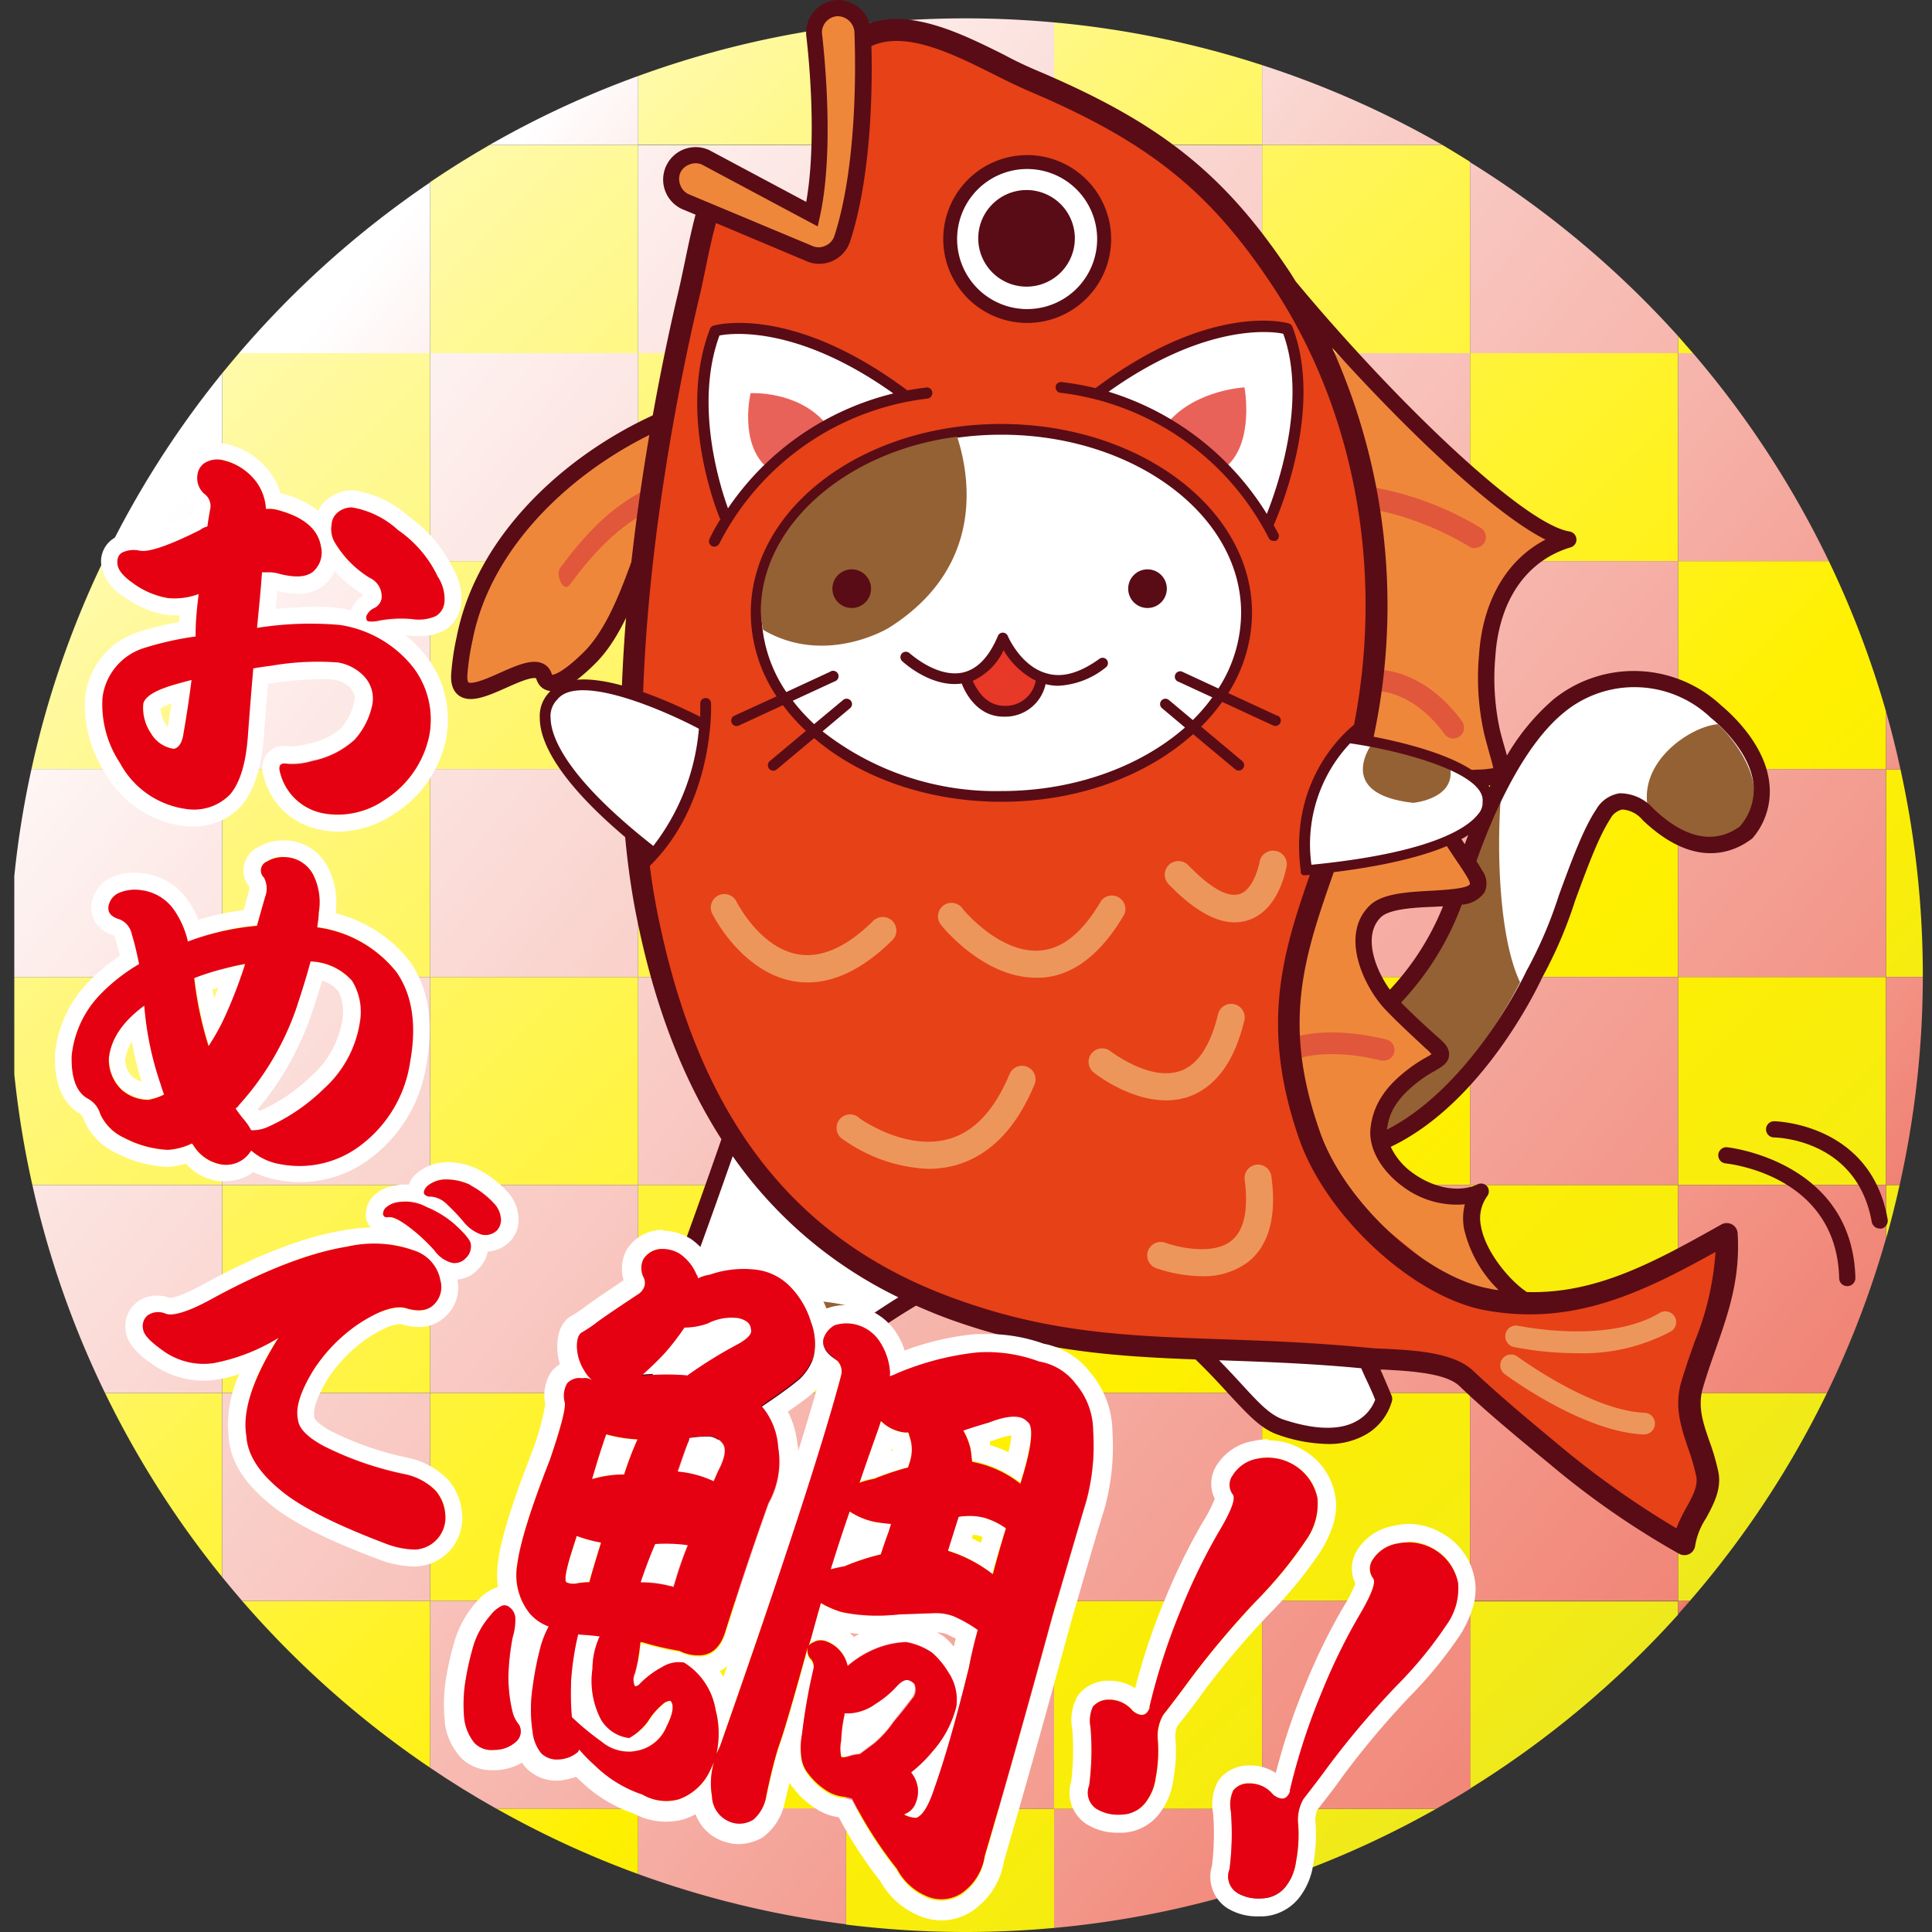
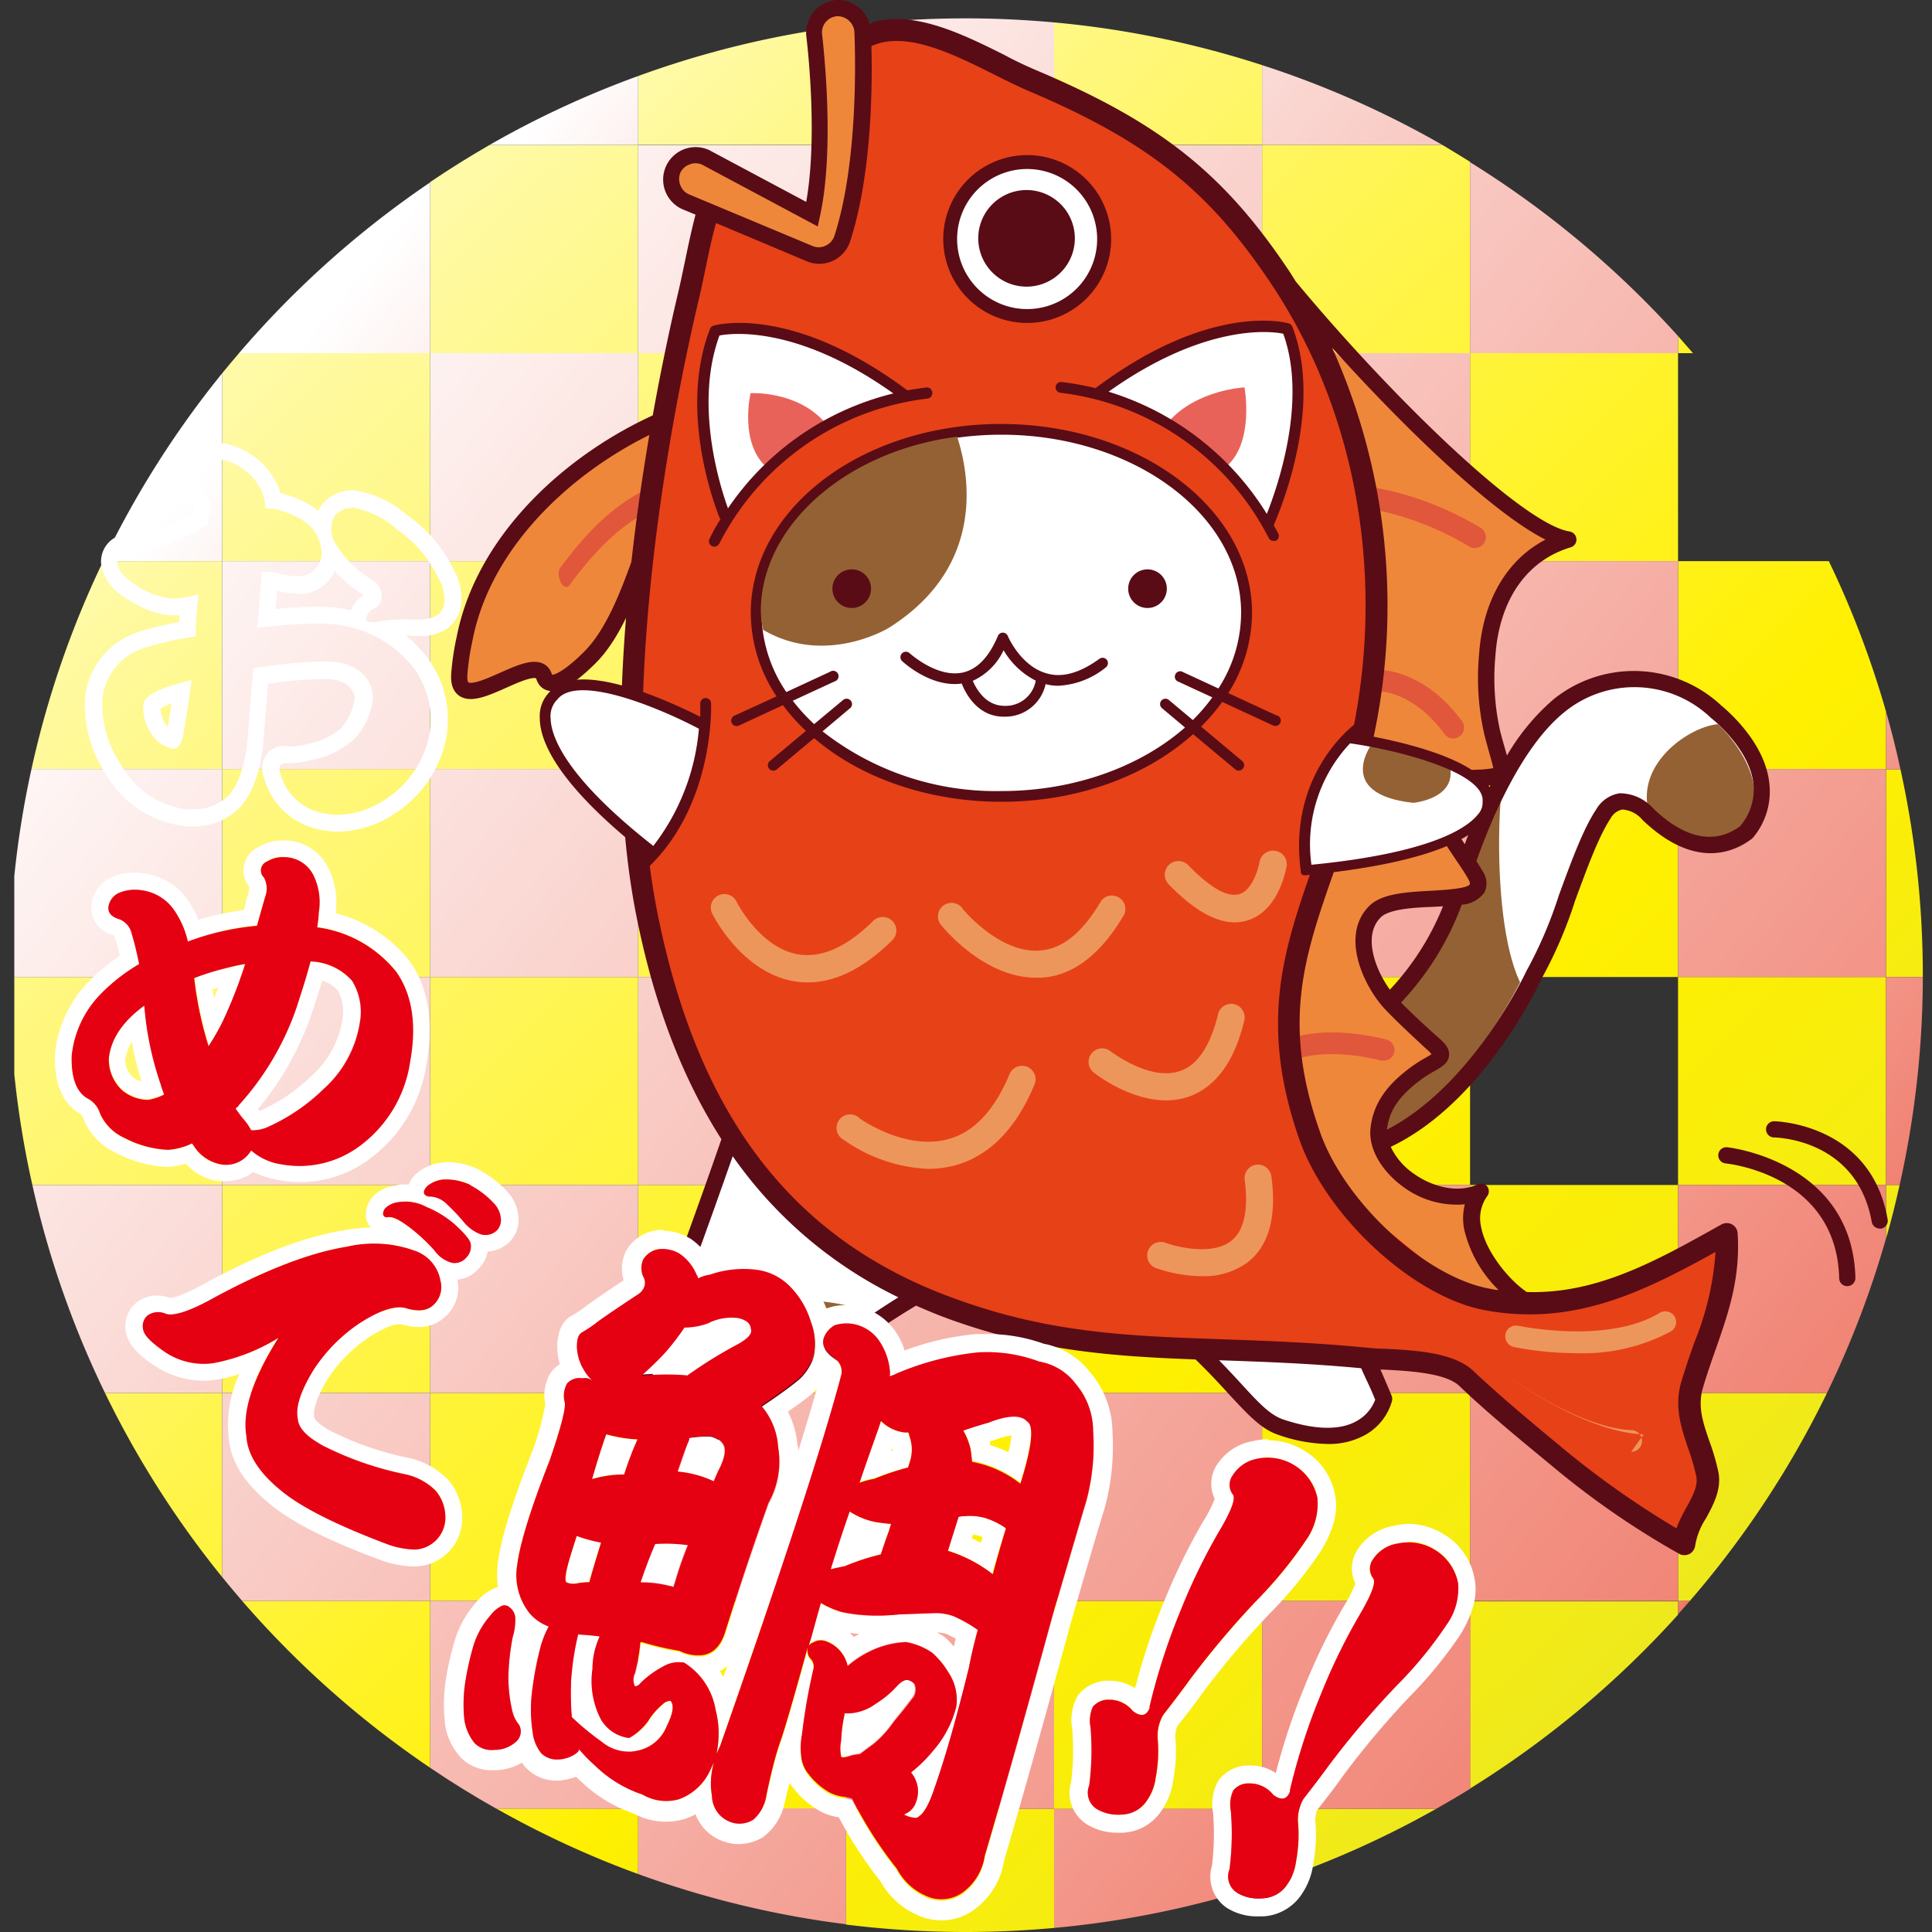
<svg xmlns="http://www.w3.org/2000/svg" xmlns:xlink="http://www.w3.org/1999/xlink" id="レイヤー_1" data-name="レイヤー 1" width="200" height="200" viewBox="0 0 200 200">
  <rect x="0" y="0" width="200" height="200" fill="#333333" stroke="none" />
  <defs>
    <style>.cls-1{fill:url(#名称未設定グラデーション_16);}.cls-2{fill:url(#名称未設定グラデーション_16-2);}.cls-3{fill:url(#名称未設定グラデーション_16-3);}.cls-4{fill:url(#名称未設定グラデーション_16-4);}.cls-5{fill:url(#名称未設定グラデーション_16-5);}.cls-6{fill:url(#名称未設定グラデーション_16-6);}.cls-7{fill:url(#名称未設定グラデーション_16-7);}.cls-8{fill:url(#名称未設定グラデーション_16-8);}.cls-9{fill:url(#名称未設定グラデーション_16-9);}.cls-10{fill:url(#名称未設定グラデーション_16-10);}.cls-11{fill:url(#名称未設定グラデーション_16-11);}.cls-12{fill:url(#名称未設定グラデーション_16-12);}.cls-13{fill:url(#名称未設定グラデーション_16-13);}.cls-14{fill:url(#名称未設定グラデーション_16-14);}.cls-15{fill:url(#名称未設定グラデーション_16-15);}.cls-16{fill:url(#名称未設定グラデーション_16-16);}.cls-17{fill:url(#名称未設定グラデーション_16-17);}.cls-18{fill:url(#名称未設定グラデーション_16-18);}.cls-19{fill:url(#名称未設定グラデーション_16-19);}.cls-20{fill:url(#名称未設定グラデーション_16-20);}.cls-21{fill:url(#名称未設定グラデーション_16-21);}.cls-22{fill:url(#名称未設定グラデーション_16-22);}.cls-23{fill:url(#名称未設定グラデーション_16-23);}.cls-24{fill:url(#名称未設定グラデーション_16-24);}.cls-25{fill:url(#名称未設定グラデーション_16-25);}.cls-26{fill:url(#名称未設定グラデーション_16-26);}.cls-27{fill:url(#名称未設定グラデーション_16-27);}.cls-28{fill:url(#名称未設定グラデーション_16-28);}.cls-29{fill:url(#名称未設定グラデーション_16-29);}.cls-30{fill:url(#名称未設定グラデーション_16-30);}.cls-31{fill:url(#名称未設定グラデーション_16-31);}.cls-32{fill:url(#名称未設定グラデーション_16-32);}.cls-33{fill:url(#名称未設定グラデーション_16-33);}.cls-34{fill:url(#名称未設定グラデーション_16-34);}.cls-35{fill:url(#名称未設定グラデーション_16-35);}.cls-36{fill:url(#名称未設定グラデーション_16-36);}.cls-37{fill:url(#名称未設定グラデーション_16-37);}.cls-38{fill:url(#名称未設定グラデーション_16-38);}.cls-39{fill:url(#名称未設定グラデーション_16-39);}.cls-40{fill:url(#名称未設定グラデーション_16-40);}.cls-41{fill:url(#名称未設定グラデーション_16-41);}.cls-42{fill:url(#名称未設定グラデーション_16-42);}.cls-43{fill:url(#名称未設定グラデーション_24);}.cls-44{fill:url(#名称未設定グラデーション_24-2);}.cls-45{fill:url(#名称未設定グラデーション_24-3);}.cls-46{fill:url(#名称未設定グラデーション_24-4);}.cls-47{fill:url(#名称未設定グラデーション_24-5);}.cls-48{fill:url(#名称未設定グラデーション_24-6);}.cls-49{fill:url(#名称未設定グラデーション_24-7);}.cls-50{fill:url(#名称未設定グラデーション_24-8);}.cls-51{fill:url(#名称未設定グラデーション_24-9);}.cls-52{fill:url(#名称未設定グラデーション_24-10);}.cls-53{fill:url(#名称未設定グラデーション_24-11);}.cls-54{fill:url(#名称未設定グラデーション_24-12);}.cls-55{fill:url(#名称未設定グラデーション_24-13);}.cls-56{fill:url(#名称未設定グラデーション_24-14);}.cls-57{fill:url(#名称未設定グラデーション_24-15);}.cls-58{fill:url(#名称未設定グラデーション_24-16);}.cls-59{fill:url(#名称未設定グラデーション_24-17);}.cls-60{fill:url(#名称未設定グラデーション_24-18);}.cls-61{fill:url(#名称未設定グラデーション_24-19);}.cls-62{fill:url(#名称未設定グラデーション_24-20);}.cls-63{fill:url(#名称未設定グラデーション_24-21);}.cls-64{fill:url(#名称未設定グラデーション_24-22);}.cls-65{fill:url(#名称未設定グラデーション_24-23);}.cls-66,.cls-89{fill:none;}.cls-67{fill:url(#名称未設定グラデーション_24-24);}.cls-68{fill:url(#名称未設定グラデーション_24-25);}.cls-69{fill:url(#名称未設定グラデーション_24-26);}.cls-70{fill:url(#名称未設定グラデーション_24-27);}.cls-71{fill:url(#名称未設定グラデーション_24-28);}.cls-72{fill:url(#名称未設定グラデーション_24-29);}.cls-73{fill:url(#名称未設定グラデーション_24-30);}.cls-74{fill:url(#名称未設定グラデーション_24-31);}.cls-75{fill:url(#名称未設定グラデーション_24-32);}.cls-76{fill:url(#名称未設定グラデーション_24-33);}.cls-77{fill:url(#名称未設定グラデーション_24-34);}.cls-78{fill:url(#名称未設定グラデーション_24-35);}.cls-79{fill:url(#名称未設定グラデーション_24-36);}.cls-80{fill:url(#名称未設定グラデーション_24-37);}.cls-81{fill:url(#名称未設定グラデーション_24-38);}.cls-82{fill:url(#名称未設定グラデーション_24-39);}.cls-83{fill:url(#名称未設定グラデーション_24-40);}.cls-84{fill:url(#名称未設定グラデーション_24-41);}.cls-85{fill:url(#名称未設定グラデーション_24-42);}.cls-86{fill:#fff;}.cls-87{fill:#946134;}.cls-88{fill:#ef873b;}.cls-89{stroke:#590c15;stroke-linecap:round;stroke-linejoin:round;stroke-width:1.68px;}.cls-90{fill:#e1573b;}.cls-91{fill:#e74118;}.cls-92{fill:#590c15;}.cls-93{fill:#ed965b;}.cls-94{fill:#e73828;}.cls-95{fill:#e9625a;}.cls-96{fill:#e50012;}</style>
    <linearGradient id="名称未設定グラデーション_16" x1="-49.18" y1="6.44" x2="196" y2="254.54" gradientUnits="userSpaceOnUse">
      <stop offset="0" stop-color="#fff" />
      <stop offset="0.61" stop-color="#fff000" />
      <stop offset="1" stop-color="#dfe337" />
    </linearGradient>
    <linearGradient id="名称未設定グラデーション_16-2" x1="-70.71" y1="27.72" x2="174.47" y2="275.81" xlink:href="#名称未設定グラデーション_16" />
    <linearGradient id="名称未設定グラデーション_16-3" x1="-27.53" y1="-14.96" x2="217.65" y2="233.13" xlink:href="#名称未設定グラデーション_16" />
    <linearGradient id="名称未設定グラデーション_16-4" x1="-5.87" y1="-36.36" x2="239.31" y2="211.73" xlink:href="#名称未設定グラデーション_16" />
    <linearGradient id="名称未設定グラデーション_16-5" x1="-49.05" y1="6.32" x2="196.13" y2="254.41" xlink:href="#名称未設定グラデーション_16" />
    <linearGradient id="名称未設定グラデーション_16-6" x1="-27.4" y1="-15.09" x2="217.78" y2="233.01" xlink:href="#名称未設定グラデーション_16" />
    <linearGradient id="名称未設定グラデーション_16-7" x1="-70.58" y1="27.59" x2="174.6" y2="275.68" xlink:href="#名称未設定グラデーション_16" />
    <linearGradient id="名称未設定グラデーション_16-8" x1="-48.93" y1="6.19" x2="196.25" y2="254.28" xlink:href="#名称未設定グラデーション_16" />
    <linearGradient id="名称未設定グラデーション_16-9" x1="-70.45" y1="27.47" x2="174.73" y2="275.56" xlink:href="#名称未設定グラデーション_16" />
    <linearGradient id="名称未設定グラデーション_16-10" x1="15.79" y1="-57.76" x2="260.97" y2="190.33" xlink:href="#名称未設定グラデーション_16" />
    <linearGradient id="名称未設定グラデーション_16-11" x1="-5.74" y1="-36.49" x2="239.44" y2="211.61" xlink:href="#名称未設定グラデーション_16" />
    <linearGradient id="名称未設定グラデーション_16-12" x1="15.91" y1="-57.89" x2="261.09" y2="190.2" xlink:href="#名称未設定グラデーション_16" />
    <linearGradient id="名称未設定グラデーション_16-13" x1="-27.27" y1="-15.21" x2="217.91" y2="232.88" xlink:href="#名称未設定グラデーション_16" />
    <linearGradient id="名称未設定グラデーション_16-14" x1="-5.61" y1="-36.61" x2="239.57" y2="211.48" xlink:href="#名称未設定グラデーション_16" />
    <linearGradient id="名称未設定グラデーション_16-15" x1="-48.8" y1="6.06" x2="196.38" y2="254.16" xlink:href="#名称未設定グラデーション_16" />
    <linearGradient id="名称未設定グラデーション_16-16" x1="-27.14" y1="-15.34" x2="218.04" y2="232.75" xlink:href="#名称未設定グラデーション_16" />
    <linearGradient id="名称未設定グラデーション_16-17" x1="-48.67" y1="5.94" x2="196.51" y2="254.03" xlink:href="#名称未設定グラデーション_16" />
    <linearGradient id="名称未設定グラデーション_16-18" x1="16.04" y1="-58.02" x2="261.22" y2="190.08" xlink:href="#名称未設定グラデーション_16" />
    <linearGradient id="名称未設定グラデーション_16-19" x1="37.7" y1="-79.42" x2="282.88" y2="168.68" xlink:href="#名称未設定グラデーション_16" />
    <linearGradient id="名称未設定グラデーション_16-20" x1="-5.49" y1="-36.74" x2="239.69" y2="211.35" xlink:href="#名称未設定グラデーション_16" />
    <linearGradient id="名称未設定グラデーション_16-21" x1="16.17" y1="-58.14" x2="261.35" y2="189.95" xlink:href="#名称未設定グラデーション_16" />
    <linearGradient id="名称未設定グラデーション_16-22" x1="-27.01" y1="-15.46" x2="218.17" y2="232.63" xlink:href="#名称未設定グラデーション_16" />
    <linearGradient id="名称未設定グラデーション_16-23" x1="-5.36" y1="-36.87" x2="239.82" y2="211.23" xlink:href="#名称未設定グラデーション_16" />
    <linearGradient id="名称未設定グラデーション_16-24" x1="16.3" y1="-58.27" x2="261.48" y2="189.82" xlink:href="#名称未設定グラデーション_16" />
    <linearGradient id="名称未設定グラデーション_16-25" x1="164.48" y1="26.33" x2="183.32" y2="45.4" xlink:href="#名称未設定グラデーション_16" />
    <linearGradient id="名称未設定グラデーション_16-26" x1="53.33" y1="-56.46" x2="247.97" y2="140.48" xlink:href="#名称未設定グラデーション_16" />
    <linearGradient id="名称未設定グラデーション_16-27" x1="37.49" y1="-30.95" x2="200.36" y2="133.85" xlink:href="#名称未設定グラデーション_16" />
    <linearGradient id="名称未設定グラデーション_16-28" x1="0.48" y1="-29.68" x2="223.61" y2="196.1" xlink:href="#名称未設定グラデーション_16" />
    <linearGradient id="名称未設定グラデーション_16-29" x1="-24.76" y1="-11.9" x2="210.58" y2="226.23" xlink:href="#名称未設定グラデーション_16" />
    <linearGradient id="名称未設定グラデーション_16-30" x1="-33.5" y1="21.66" x2="159.57" y2="217.02" xlink:href="#名称未設定グラデーション_16" />
    <linearGradient id="名称未設定グラデーション_16-31" x1="-70.37" y1="27.38" x2="174.82" y2="275.47" xlink:href="#名称未設定グラデーション_16" />
    <linearGradient id="名称未設定グラデーション_16-32" x1="-55.85" y1="73.94" x2="121.95" y2="253.85" xlink:href="#名称未設定グラデーション_16" />
    <linearGradient id="名称未設定グラデーション_16-33" x1="-68.47" y1="61.39" x2="140.74" y2="273.08" xlink:href="#名称未設定グラデーション_16" />
    <linearGradient id="名称未設定グラデーション_16-34" x1="-12.85" y1="114.84" x2="109.01" y2="238.15" xlink:href="#名称未設定グラデーション_16" />
    <linearGradient id="名称未設定グラデーション_16-35" x1="-33.93" y1="59.39" x2="158.48" y2="254.08" xlink:href="#名称未設定グラデーション_16" />
    <linearGradient id="名称未設定グラデーション_16-36" x1="58.89" y1="109.51" x2="160.56" y2="212.38" xlink:href="#名称未設定グラデーション_16" />
    <linearGradient id="名称未設定グラデーション_16-37" x1="56.95" y1="68.19" x2="188.11" y2="200.9" xlink:href="#名称未設定グラデーション_16" />
    <linearGradient id="名称未設定グラデーション_16-38" x1="77.17" y1="49.48" x2="207.37" y2="181.23" xlink:href="#名称未設定グラデーション_16" />
    <linearGradient id="名称未設定グラデーション_16-39" x1="170.95" y1="100.16" x2="202.83" y2="132.42" xlink:href="#名称未設定グラデーション_16" />
    <linearGradient id="名称未設定グラデーション_16-40" x1="97.27" y1="-9.51" x2="242.13" y2="137.07" xlink:href="#名称未設定グラデーション_16" />
    <linearGradient id="名称未設定グラデーション_16-41" x1="37.14" y1="-78.86" x2="282.32" y2="169.23" xlink:href="#名称未設定グラデーション_16" />
    <linearGradient id="名称未設定グラデーション_16-42" x1="36.33" y1="-78.06" x2="281.51" y2="170.03" xlink:href="#名称未設定グラデーション_16" />
    <linearGradient id="名称未設定グラデーション_24" x1="7.55" y1="47.61" x2="286.51" y2="273.58" gradientUnits="userSpaceOnUse">
      <stop offset="0" stop-color="#fff" />
      <stop offset="1" stop-color="#e6290f" />
    </linearGradient>
    <linearGradient id="名称未設定グラデーション_24-2" x1="-13.51" y1="73.61" x2="265.45" y2="299.58" xlink:href="#名称未設定グラデーション_24" />
    <linearGradient id="名称未設定グラデーション_24-3" x1="45.67" y1="0.55" x2="324.63" y2="226.52" xlink:href="#名称未設定グラデーション_24" />
    <linearGradient id="名称未設定グラデーション_24-4" x1="26.61" y1="24.08" x2="305.57" y2="250.05" xlink:href="#名称未設定グラデーション_24" />
    <linearGradient id="名称未設定グラデーション_24-5" x1="24.61" y1="26.55" x2="303.57" y2="252.52" xlink:href="#名称未設定グラデーション_24" />
    <linearGradient id="名称未設定グラデーション_24-6" x1="5.55" y1="50.08" x2="284.51" y2="276.05" xlink:href="#名称未設定グラデーション_24" />
    <linearGradient id="名称未設定グラデーション_24-7" x1="3.55" y1="52.55" x2="282.51" y2="278.52" xlink:href="#名称未設定グラデーション_24" />
    <linearGradient id="名称未設定グラデーション_24-8" x1="-15.51" y1="76.08" x2="263.45" y2="302.04" xlink:href="#名称未設定グラデーション_24" />
    <linearGradient id="名称未設定グラデーション_24-9" x1="-17.51" y1="78.55" x2="261.45" y2="304.52" xlink:href="#名称未設定グラデーション_24" />
    <linearGradient id="名称未設定グラデーション_24-10" x1="62.73" y1="-20.51" x2="341.69" y2="205.46" xlink:href="#名称未設定グラデーション_24" />
    <linearGradient id="名称未設定グラデーション_24-11" x1="43.67" y1="3.02" x2="322.63" y2="228.99" xlink:href="#名称未設定グラデーション_24" />
    <linearGradient id="名称未設定グラデーション_24-12" x1="41.67" y1="5.49" x2="320.63" y2="231.46" xlink:href="#名称未設定グラデーション_24" />
    <linearGradient id="名称未設定グラデーション_24-13" x1="22.61" y1="29.02" x2="301.57" y2="254.99" xlink:href="#名称未設定グラデーション_24" />
    <linearGradient id="名称未設定グラデーション_24-14" x1="20.61" y1="31.49" x2="299.57" y2="257.46" xlink:href="#名称未設定グラデーション_24" />
    <linearGradient id="名称未設定グラデーション_24-15" x1="1.55" y1="55.02" x2="280.51" y2="280.98" xlink:href="#名称未設定グラデーション_24" />
    <linearGradient id="名称未設定グラデーション_24-16" x1="-0.45" y1="57.49" x2="278.51" y2="283.45" xlink:href="#名称未設定グラデーション_24" />
    <linearGradient id="名称未設定グラデーション_24-17" x1="-19.51" y1="81.02" x2="259.45" y2="306.99" xlink:href="#名称未設定グラデーション_24" />
    <linearGradient id="名称未設定グラデーション_24-18" x1="60.73" y1="-18.04" x2="339.69" y2="207.93" xlink:href="#名称未設定グラデーション_24" />
    <linearGradient id="名称未設定グラデーション_24-19" x1="58.73" y1="-15.57" x2="337.69" y2="210.39" xlink:href="#名称未設定グラデーション_24" />
    <linearGradient id="名称未設定グラデーション_24-20" x1="39.67" y1="7.96" x2="318.63" y2="233.93" xlink:href="#名称未設定グラデーション_24" />
    <linearGradient id="名称未設定グラデーション_24-21" x1="37.67" y1="10.43" x2="316.63" y2="236.39" xlink:href="#名称未設定グラデーション_24" />
    <linearGradient id="名称未設定グラデーション_24-22" x1="18.61" y1="33.96" x2="297.57" y2="259.92" xlink:href="#名称未設定グラデーション_24" />
    <linearGradient id="名称未設定グラデーション_24-23" x1="16.61" y1="36.43" x2="295.57" y2="262.39" xlink:href="#名称未設定グラデーション_24" />
    <linearGradient id="名称未設定グラデーション_24-24" x1="88.26" y1="-22.53" x2="324.82" y2="169.1" xlink:href="#名称未設定グラデーション_24" />
    <linearGradient id="名称未設定グラデーション_24-25" x1="174.57" y1="59.89" x2="219.82" y2="96.55" xlink:href="#名称未設定グラデーション_24" />
    <linearGradient id="名称未設定グラデーション_24-26" x1="56.73" y1="-13.1" x2="335.69" y2="212.87" xlink:href="#名称未設定グラデーション_24" />
    <linearGradient id="名称未設定グラデーション_24-27" x1="123.24" y1="52.04" x2="258.19" y2="161.36" xlink:href="#名称未設定グラデーション_24" />
    <linearGradient id="名称未設定グラデーション_24-28" x1="57.17" y1="30.32" x2="292.37" y2="220.83" xlink:href="#名称未設定グラデーション_24" />
    <linearGradient id="名称未設定グラデーション_24-29" x1="168.68" y1="161.85" x2="177.39" y2="168.91" xlink:href="#名称未設定グラデーション_24" />
    <linearGradient id="名称未設定グラデーション_24-30" x1="78.76" y1="-33.32" x2="347.7" y2="184.53" xlink:href="#名称未設定グラデーション_24" />
    <linearGradient id="名称未設定グラデーション_24-31" x1="99.14" y1="-18.05" x2="280.72" y2="129.03" xlink:href="#名称未設定グラデーション_24" />
    <linearGradient id="名称未設定グラデーション_24-32" x1="71.23" y1="-13.3" x2="296.99" y2="169.57" xlink:href="#名称未設定グラデーション_24" />
    <linearGradient id="名称未設定グラデーション_24-33" x1="57.12" y1="10.43" x2="167.16" y2="99.57" xlink:href="#名称未設定グラデーション_24" />
    <linearGradient id="名称未設定グラデーション_24-34" x1="36.34" y1="29.1" x2="178.02" y2="143.86" xlink:href="#名称未設定グラデーション_24" />
    <linearGradient id="名称未設定グラデーション_24-35" x1="19.48" y1="50.5" x2="132.21" y2="141.81" xlink:href="#名称未設定グラデーション_24" />
    <linearGradient id="名称未設定グラデーション_24-36" x1="-9.88" y1="72.46" x2="256.29" y2="288.07" xlink:href="#名称未設定グラデーション_24" />
    <linearGradient id="名称未設定グラデーション_24-37" x1="-27.99" y1="97.05" x2="237.58" y2="312.16" xlink:href="#名称未設定グラデーション_24" />
    <linearGradient id="名称未設定グラデーション_24-38" x1="-34.16" y1="99.11" x2="244.8" y2="325.07" xlink:href="#名称未設定グラデーション_24" />
    <linearGradient id="名称未設定グラデーション_24-39" x1="-35.53" y1="100.8" x2="243.43" y2="326.77" xlink:href="#名称未設定グラデーション_24" />
    <linearGradient id="名称未設定グラデーション_24-40" x1="-14.36" y1="116.78" x2="209.15" y2="297.83" xlink:href="#名称未設定グラデーション_24" />
    <linearGradient id="名称未設定グラデーション_24-41" x1="17.48" y1="110.47" x2="217.38" y2="272.39" xlink:href="#名称未設定グラデーション_24" />
    <linearGradient id="名称未設定グラデーション_24-42" x1="3.36" y1="64.67" x2="270.05" y2="280.7" xlink:href="#名称未設定グラデーション_24" />
  </defs>
  <rect class="cls-1" x="23" y="79.61" width="21.53" height="21.53" />
  <rect class="cls-2" x="23" y="122.67" width="21.53" height="21.53" />
  <rect class="cls-3" x="44.53" y="58.09" width="21.53" height="21.53" />
  <rect class="cls-4" x="66.06" y="36.56" width="21.53" height="21.53" />
  <rect class="cls-5" x="44.53" y="101.14" width="21.53" height="21.53" />
  <rect class="cls-6" x="66.06" y="79.61" width="21.53" height="21.53" />
  <rect class="cls-7" x="44.53" y="144.2" width="21.53" height="21.53" />
  <rect class="cls-8" x="66.06" y="122.67" width="21.53" height="21.53" />
  <rect class="cls-9" x="66.06" y="165.73" width="21.53" height="21.53" />
  <rect class="cls-10" x="87.59" y="15.03" width="21.53" height="21.53" />
  <rect class="cls-11" x="87.59" y="58.09" width="21.53" height="21.53" />
  <rect class="cls-12" x="109.12" y="36.56" width="21.53" height="21.53" />
  <rect class="cls-13" x="87.59" y="101.14" width="21.53" height="21.53" />
  <rect class="cls-14" x="109.12" y="79.61" width="21.53" height="21.53" />
  <rect class="cls-15" x="87.59" y="144.2" width="21.53" height="21.53" />
  <rect class="cls-16" x="109.12" y="122.67" width="21.53" height="21.53" />
  <rect class="cls-17" x="109.12" y="165.73" width="21.53" height="21.53" />
  <rect class="cls-18" x="130.65" y="58.09" width="21.53" height="21.53" />
  <rect class="cls-19" x="152.18" y="36.56" width="21.53" height="21.53" />
  <rect class="cls-20" x="130.65" y="101.14" width="21.53" height="21.53" />
  <rect class="cls-21" x="152.18" y="79.61" width="21.53" height="21.53" />
  <rect class="cls-22" x="130.65" y="144.2" width="21.53" height="21.53" />
  <rect class="cls-23" x="152.18" y="122.67" width="21.53" height="21.53" />
  <rect class="cls-24" x="173.71" y="101.14" width="21.53" height="21.53" />
  <path class="cls-25" d="M173.71,34.79v1.77h1.55C174.75,36,174.23,35.37,173.71,34.79Z" transform="translate(0 0)" />
  <path class="cls-26" d="M109.12,2.32V15h21.53V6.74A98.79,98.79,0,0,0,109.12,2.32Z" transform="translate(0 0)" />
  <path class="cls-27" d="M66.06,7.87V15H87.59V2.67A98.4,98.4,0,0,0,66.06,7.87Z" transform="translate(0 0)" />
  <path class="cls-28" d="M44.53,36.56H66.06V15H50.69q-3.15,1.81-6.16,3.85Z" transform="translate(0 0)" />
  <path class="cls-29" d="M23,38.64V58.09H44.53V36.56H24.74C24.15,37.24,23.58,37.94,23,38.64Z" transform="translate(0 0)" />
  <path class="cls-30" d="M23,79.61V58.09H10.68A98.1,98.1,0,0,0,3.26,79.61Z" transform="translate(0 0)" />
  <path class="cls-31" d="M1.48,111.2a98.29,98.29,0,0,0,1.87,11.47H23V101.14H1.48Z" transform="translate(0 0)" />
  <path class="cls-32" d="M23,163.26V144.2H10.87A99.18,99.18,0,0,0,23,163.26Z" transform="translate(0 0)" />
  <path class="cls-33" d="M44.53,183V165.73H25.07A99.51,99.51,0,0,0,44.53,183Z" transform="translate(0 0)" />
  <path class="cls-34" d="M66.06,194v-6.77H51.39A98.11,98.11,0,0,0,66.06,194Z" transform="translate(0 0)" />
  <path class="cls-35" d="M87.59,199.23A99.76,99.76,0,0,0,100,200c3.08,0,6.12-.15,9.12-.42V187.26H87.59Z" transform="translate(0 0)" />
  <path class="cls-36" d="M130.65,187.26v7.9a98.48,98.48,0,0,0,18-7.9Z" transform="translate(0 0)" />
  <path class="cls-37" d="M152.18,185.15a99.72,99.72,0,0,0,21.53-18v-1.38H152.18Z" transform="translate(0 0)" />
  <path class="cls-38" d="M173.71,144.2v21.53h1.22a99.14,99.14,0,0,0,14.2-21.53Z" transform="translate(0 0)" />
  <path class="cls-39" d="M196.65,122.67h-1.41v5.57C195.77,126.41,196.23,124.55,196.65,122.67Z" transform="translate(0 0)" />
  <path class="cls-40" d="M195.24,101.14h3.81V101a99.38,99.38,0,0,0-2.31-21.34h-1.5Z" transform="translate(0 0)" />
  <path class="cls-41" d="M149.31,15H130.65V36.56h21.53V16.75C151.23,16.16,150.28,15.58,149.31,15Z" transform="translate(0 0)" />
  <path class="cls-42" d="M195.24,73.66a98.18,98.18,0,0,0-5.92-15.57H173.71V79.61h21.53Z" transform="translate(0 0)" />
  <rect class="cls-43" x="23" y="58.09" width="21.53" height="21.53" />
  <rect class="cls-44" x="23" y="101.14" width="21.53" height="21.53" />
  <rect class="cls-45" x="66.06" y="15.03" width="21.53" height="21.53" />
  <rect class="cls-46" x="44.53" y="36.56" width="21.53" height="21.53" />
  <rect class="cls-47" x="66.06" y="58.09" width="21.53" height="21.53" />
  <rect class="cls-48" x="44.53" y="79.61" width="21.53" height="21.53" />
  <rect class="cls-49" x="66.06" y="101.14" width="21.53" height="21.53" />
  <rect class="cls-50" x="44.53" y="122.67" width="21.53" height="21.53" />
  <rect class="cls-51" x="66.06" y="144.2" width="21.53" height="21.53" />
  <rect class="cls-52" x="109.12" y="15.03" width="21.53" height="21.53" />
  <rect class="cls-53" x="87.59" y="36.56" width="21.53" height="21.53" />
  <rect class="cls-54" x="109.12" y="58.09" width="21.53" height="21.53" />
  <rect class="cls-55" x="87.59" y="79.61" width="21.53" height="21.53" />
  <rect class="cls-56" x="109.12" y="101.14" width="21.53" height="21.53" />
  <rect class="cls-57" x="87.59" y="122.67" width="21.53" height="21.53" />
  <rect class="cls-58" x="109.12" y="144.2" width="21.53" height="21.53" />
  <rect class="cls-59" x="87.59" y="165.73" width="21.53" height="21.53" />
  <rect class="cls-60" x="130.65" y="36.56" width="21.53" height="21.53" />
  <rect class="cls-61" x="152.18" y="58.09" width="21.53" height="21.53" />
  <rect class="cls-62" x="130.65" y="79.61" width="21.53" height="21.53" />
-   <rect class="cls-63" x="152.18" y="101.14" width="21.53" height="21.53" />
  <rect class="cls-64" x="130.65" y="122.67" width="21.53" height="21.53" />
  <rect class="cls-65" x="152.18" y="144.2" width="21.53" height="21.53" />
  <circle class="cls-66" cx="100" cy="100.95" r="99.05" transform="translate(-42.09 100.28) rotate(-45)" />
-   <path class="cls-67" d="M175.26,36.56h-1.55V58.09h15.61A99.05,99.05,0,0,0,175.26,36.56Z" transform="translate(0 0)" />
  <path class="cls-68" d="M195.24,73.66v6h1.5C196.3,77.61,195.8,75.62,195.24,73.66Z" transform="translate(0 0)" />
  <rect class="cls-69" x="173.71" y="79.61" width="21.53" height="21.53" />
  <path class="cls-70" d="M195.24,101.14v21.53h1.41a99.13,99.13,0,0,0,2.4-21.53Z" transform="translate(0 0)" />
  <path class="cls-71" d="M195.24,122.67H173.71V144.2h15.42a98.67,98.67,0,0,0,6.11-16Z" transform="translate(0 0)" />
  <path class="cls-72" d="M174.93,165.73h-1.22v1.38C174.12,166.65,174.53,166.2,174.93,165.73Z" transform="translate(0 0)" />
  <path class="cls-73" d="M173.71,34.79a99.72,99.72,0,0,0-21.53-18V36.56h21.53Z" transform="translate(0 0)" />
  <path class="cls-74" d="M130.65,6.74V15h18.66A98.24,98.24,0,0,0,130.65,6.74Z" transform="translate(0 0)" />
  <path class="cls-75" d="M109.12,2.32c-3-.27-6-.42-9.12-.42a99.76,99.76,0,0,0-12.41.77V15h21.53Z" transform="translate(0 0)" />
  <path class="cls-76" d="M66.06,7.87A98.17,98.17,0,0,0,50.69,15H66.06Z" transform="translate(0 0)" />
  <path class="cls-77" d="M44.53,36.56V18.88A99.42,99.42,0,0,0,24.74,36.56Z" transform="translate(0 0)" />
  <path class="cls-78" d="M23,38.64A98.88,98.88,0,0,0,10.68,58.09H23Z" transform="translate(0 0)" />
  <path class="cls-79" d="M1.48,101.14H23V79.61H3.26A96.69,96.69,0,0,0,1.48,90.7Z" transform="translate(0 0)" />
  <path class="cls-80" d="M10.87,144.2H23V122.67H3.35A98.24,98.24,0,0,0,10.87,144.2Z" transform="translate(0 0)" />
  <path class="cls-81" d="M23,163.26c.68.83,1.37,1.66,2.07,2.47H44.53V144.2H23Z" transform="translate(0 0)" />
  <path class="cls-82" d="M44.53,183q3.33,2.26,6.86,4.24H66.06V165.73H44.53Z" transform="translate(0 0)" />
  <path class="cls-83" d="M66.06,194a99,99,0,0,0,21.53,5.2v-12H66.06Z" transform="translate(0 0)" />
  <path class="cls-84" d="M109.12,199.58a98.79,98.79,0,0,0,21.53-4.42v-7.9H109.12Z" transform="translate(0 0)" />
  <path class="cls-85" d="M130.65,187.26h18c1.21-.68,2.4-1.38,3.57-2.11V165.73H130.65Z" transform="translate(0 0)" />
  <path class="cls-86" d="M104.49,110.66S141.42,121,151,91.89c0,0,3.72-13.47,10.31-18.82a12.35,12.35,0,0,1,16.26.56s8.16,6.31,3.11,12.52c-2.32,1.76-5.83,2.31-10.21-1.87-.71-.68-2.88-2.63-4.62,0-2.5,3.78-4.86,13.14-7.09,16.49,0,0-8.39,18.38-21.8,18.83A54.19,54.19,0,0,1,104.49,110.66Z" transform="translate(0 0)" />
  <path class="cls-87" d="M157.36,101.69c-2.3-4.84-2.38-14.39-2-19a73.62,73.62,0,0,0-3.83,9.51,29.18,29.18,0,0,1-12,16,49.74,49.74,0,0,1-4.22,3.06l6.2,6.93C150,115,155.83,104.68,157.36,101.69Z" transform="translate(0 0)" />
  <path class="cls-87" d="M181.57,81.52c-.32-2.81-2.65-5.57-3.73-6.55-2.73.21-8,3.65-7.3,8.38a8.77,8.77,0,0,1,.67.58c3.18,3,6.59,3.56,9.08,1.74A5.47,5.47,0,0,0,181.57,81.52Z" transform="translate(0 0)" />
  <path class="cls-86" d="M123.91,139l17.93,1.66,1.41,4.26s-2.44,4.78-6.17,3.94c0,0-4.91.28-6.84-2.55Z" transform="translate(0 0)" />
  <path class="cls-86" d="M75,116.47s13.39,16.25,20.16,17.64l-5.42,3.3-11.66,9.84s-9,4-11.77-.8a12.89,12.89,0,0,1,1.08-8.53,108.69,108.69,0,0,0,5.22-11.58C74.42,121,75,118.52,75,116.47Z" transform="translate(0 0)" />
  <path class="cls-87" d="M90.41,135.9s-11.33-4-11,2.45c0,0-.39,4.55,3.35,4.86Z" transform="translate(0 0)" />
  <path class="cls-88" d="M69.78,43.7S53.32,49,48.47,64.52c0,0-2.1,6.28-.49,6.79L53,70l2.8-.6.75,1,2.07-.3L61.17,68l5.92-9.57Z" transform="translate(0 0)" />
  <path class="cls-89" d="M48.1,66.09a25.93,25.93,0,0,0-.56,3.81c-.2,4.76,7.89-2.75,8.78.13.67,2.14,4.29-1.51,4.85-2.08,2.36-2.43,3.85-6.41,5-9.54.6-1.65,2.34-14.92,3.21-15.28C59.7,47.11,50.14,55.58,48.1,66.09Z" transform="translate(0 0)" />
  <path class="cls-90" d="M59,60.5c2.43-3.25,5-6.1,8.71-7.89.8-.39.23-2.49-.72-2-3.82,1.85-6.5,4.82-9,8.17-.52.69.32,2.67,1,1.75Z" transform="translate(0 0)" />
  <path class="cls-88" d="M135.82,34.33l17,15.44,9.49,6.09s-8.82,1-8.46,16l1.41,7-.71,1.48s-9.83-1.36-4.15,6.71c0,0,5.13,5.4,0,5.8,0,0-8.64-.89-8.88,2.58,0,0-1,6.79,4.73,10.71,0,0,5.29,3,.37,4.84,0,0-6,3.75-4.52,7.3,0,0,6.17,7,10.54,5.92,0,0-.05,7.15,3.75,10.6,0,0-13.35-3.27-18.36-13.21A32.42,32.42,0,0,1,135.32,96l6.24-21.66.7-18.73-3-14.06Z" transform="translate(0 0)" />
  <path class="cls-90" d="M152.68,56.75a1.1,1.1,0,0,1-.57-.16,30.9,30.9,0,0,0-10.69-4,1.12,1.12,0,0,1,.28-2.23,32.8,32.8,0,0,1,11.56,4.27,1.12,1.12,0,0,1-.58,2.09Z" transform="translate(0 0)" />
  <path class="cls-90" d="M150.44,76.45a1.12,1.12,0,0,1-.9-.46c-3.45-4.7-7.15-4.46-7.3-4.45a1.12,1.12,0,0,1-.2-2.23c.2,0,5.05-.43,9.31,5.35a1.13,1.13,0,0,1-.91,1.79Z" transform="translate(0 0)" />
  <path class="cls-90" d="M143.24,109.79l-.26,0c-5.92-1.45-8.9-.09-8.93-.08a1.14,1.14,0,0,1-1.5-.52,1.12,1.12,0,0,1,.51-1.49c.15-.07,3.65-1.76,10.45-.09a1.13,1.13,0,0,1,.82,1.36A1.11,1.11,0,0,1,143.24,109.79Z" transform="translate(0 0)" />
  <path class="cls-91" d="M74.43,19.16l-5.2,21s-4.55,27.55-3.83,35c0,0-.16,31.27,11.91,44.8,0,0,11.06,18.35,40.46,19.39l31.89,2.23,12.1,9.76,12.52,8.59,2.47-6.47L175.28,148l.18-5.67,2.92-9.53.29-5-14,6.71-12.83-.5-13.23-10.72-5-15.23L135.62,94l5-15,2.28-20.07L140,43.24l-9.11-16.8L119.37,14.9,104.5,7.21,93.37,2.08l-6.61,1.4L86,22.81l-2.33,1.74Z" transform="translate(0 0)" />
  <path class="cls-88" d="M84.81,26.44a2.55,2.55,0,0,1-1-.23L71,20.87a2.52,2.52,0,0,1,2.1-4.58l11.06,5.88c1.62-7.44.19-18.57.18-18.68a2.52,2.52,0,0,1,5-.27c0,.53.66,12.93-2.12,21.48a2.55,2.55,0,0,1-1.38,1.53A2.59,2.59,0,0,1,84.81,26.44Z" transform="translate(0 0)" />
  <path class="cls-92" d="M183.15,81c-.51-4.46-4.86-7.86-5-8a13.25,13.25,0,0,0-17.35-.59A23,23,0,0,0,156,78.21l-.17-.59c-.15-.52-.33-1.15-.53-1.92a25.08,25.08,0,0,1-.5-7.77c.39-5.8,3.23-9.91,7.8-11.27a.83.83,0,0,0,.59-.86.85.85,0,0,0-.7-.78c-4.79-.74-18.25-13.72-28.36-25.89l-.53-.85c-6.78-10.23-13.38-15.51-26.14-20.93-1.09-.46-2.27-1-3.52-1.68C99.62,3.52,94.4.92,90,2.41A3.44,3.44,0,0,0,86.63,0a3.4,3.4,0,0,0-3.17,3.67c.22,1.8,1.16,10.66,0,17.23L73.4,15.53a3.36,3.36,0,1,0-2.78,6.12l1.38.57c-.41,1.57-.75,3.16-1.07,4.72-.25,1.18-.49,2.35-.76,3.49C68,39.6,61.23,71.34,65.86,94.72c1.81,9.16,4.75,16.86,8.82,23.21-.79,2.29-4.82,13.87-9.73,26.48a.87.87,0,0,0,0,.48,5.79,5.79,0,0,0,2.76,3.5,7.79,7.79,0,0,0,3.9.93,16.44,16.44,0,0,0,5.08-.93c1.9-.63,4-2.44,6.64-4.73a72,72,0,0,1,11.5-8.5c1.28.56,2.58,1.1,3.93,1.57,8.93,3.15,16.55,3.68,25,4h0c1.44,1.39,2.56,2.61,3.54,3.69,1.88,2,3.23,3.52,5.05,4.12a16.19,16.19,0,0,0,5.08.94,7.69,7.69,0,0,0,3.9-.94,5.79,5.79,0,0,0,2.76-3.49.91.91,0,0,0,0-.49c-.41-1-.72-1.71-1-2.36l-.19-.42.36,0c2.7.15,6.4.35,7.82,1.7,2.63,2.53,5.86,5.2,8.72,7.56l.74.61a86.74,86.74,0,0,0,13.32,9.22,1.13,1.13,0,0,0,.51.12,1.18,1.18,0,0,0,.55-.14,1.14,1.14,0,0,0,.57-.89,7.35,7.35,0,0,1,1.11-2.78c.76-1.39,1.63-3,1.29-4.77a22.75,22.75,0,0,0-.93-3.21c-.67-1.94-1.25-3.62-.66-5.58.41-1.39.87-2.7,1.31-3.95,1.32-3.77,2.56-7.32,2.27-12a1.12,1.12,0,0,0-.58-.92,1.14,1.14,0,0,0-1.09,0c-6.85,3.84-12.92,7.22-20.17,7l-.08-.07c-1.64-1.1-4.18-4.05-4.65-6.74a3.92,3.92,0,0,1,.65-3.12.84.84,0,0,0,0-1,.83.83,0,0,0-1-.22c-1.83.87-4.42.44-6.59-1.09a7,7,0,0,1-2.4-2.79c9.47-4.51,15.16-16.4,15.68-17.53a45,45,0,0,0,3.4-7.94c1.2-3.26,2.43-6.64,3.66-8.5a1.84,1.84,0,0,1,1.23-.95,3,3,0,0,1,2.11,1.1c5.34,5.09,9.37,3.39,11.3,1.93a.93.93,0,0,0,.14-.14A7.41,7.41,0,0,0,183.15,81Zm-31.51,6.4c-1.22-1.83-2.73-4.22-2.28-5.19.17-.38.8-.53,1.3-.59,1.09-.13,2-.2,2.62-.25.38,0,.71,0,1-.08A60.29,60.29,0,0,0,151.64,87.37ZM71.3,20.11a1.64,1.64,0,0,1-.87-.94,1.69,1.69,0,0,1,0-1.29,1.66,1.66,0,0,1,1-.87A1.51,1.51,0,0,1,72,16.9a1.75,1.75,0,0,1,.65.13l12,6.41.24-1.09c1.5-6.89.43-16.93.2-18.9a1.69,1.69,0,0,1,1.58-1.77,1.76,1.76,0,0,1,1.78,1.59c0,.52.63,12.83-2.08,21.17a1.67,1.67,0,0,1-.93,1,1.62,1.62,0,0,1-1.39,0ZM82.2,142.39c-2.51,2.17-4.5,3.88-6.08,4.4-3.23,1.07-5.85,1.13-7.59.15a4.19,4.19,0,0,1-1.91-2.19c4.29-11,7.89-21.22,9.23-25.06A44.64,44.64,0,0,0,93,134.3,76.37,76.37,0,0,0,82.2,142.39Zm58.25,4.71c-1.74,1-4.36.92-7.59-.15-1.4-.47-2.57-1.74-4.34-3.67-.68-.74-1.44-1.56-2.32-2.46h.24c4.51.16,9.18.32,14.47.82.2.46.38.86.57,1.26.27.57.54,1.15.88,2A4.21,4.21,0,0,1,140.45,147.1Zm37.14-17.5a29.88,29.88,0,0,1-2.18,9.34c-.45,1.29-.92,2.62-1.35,4.06-.79,2.65,0,4.84.7,6.95a21.49,21.49,0,0,1,.84,2.9c.19,1-.41,2.11-1.06,3.27a16.09,16.09,0,0,0-1,2.09A93.4,93.4,0,0,1,161.87,150l-.74-.62c-2.82-2.33-6-5-8.59-7.44-2-1.94-6-2.15-9.25-2.32-.73,0-1.39-.08-2-.13-5.45-.52-10.21-.69-14.82-.85-9.39-.33-17.5-.61-27.05-4-17.17-6-27.15-18.86-31.4-40.33C63.51,71.35,70.2,40,72.35,30.94c.28-1.15.52-2.35.77-3.55.29-1.43.61-2.88,1-4.3L83.41,27a3.22,3.22,0,0,0,1.4.31A3.36,3.36,0,0,0,88,25c2.29-7,2.31-16.45,2.21-20.23,3.56-1.62,8.4.79,12.71,2.95,1.28.64,2.49,1.24,3.64,1.73,12.31,5.23,18.65,10.3,25.15,20.11,8.68,13.09,11.69,30,8.28,46.37a102.65,102.65,0,0,1-4,13.5c-3.07,8.77-5.71,16.35-1.51,28.45,2.78,8,11.71,16.28,19.12,17.73C162.83,137.36,170.09,133.76,177.59,129.6Zm-32.32-6.73a9.32,9.32,0,0,0,6.37,1.8,5.91,5.91,0,0,0-.07,2.59,12.89,12.89,0,0,0,3.56,6.28c-.36,0-.72-.1-1.09-.17-6.61-1.29-14.92-9-17.42-16.26-4-11.37-1.54-18.26,1.51-27a107.12,107.12,0,0,0,4.06-13.79A65,65,0,0,0,137.9,36c7.78,8.64,16.78,17.21,22.09,19.86-4,2.08-6.5,6.3-6.88,11.92a26.3,26.3,0,0,0,.56,8.3c.2.78.38,1.43.54,2s.33,1.15.37,1.44a11.46,11.46,0,0,1-1.42.15c-.7,0-1.58.11-2.7.25a3,3,0,0,0-2.63,1.56c-.88,1.93,1,4.7,2.79,7.38.51.76,1,1.47,1.34,2.08.22.38.21.56.2.59-.25.47-2.7.6-4,.68-2.5.13-5.08.28-6.37,1.53-3.21,3.13-.49,8.59,1.67,10.82,1.46,1.52,3,2.91,4.16,4a4.13,4.13,0,0,1,.57.57c-.14.1-.36.22-.55.33a15.42,15.42,0,0,0-1.46.92c-1.83,1.34-4,3.27-4.3,6.44C141.64,118.88,143,121.22,145.27,122.87Zm-1.39-20.42c-1.55-2.14-2.83-5.65-.93-7.5.84-.82,3.31-1,5.29-1.07l1.14-.06A27.69,27.69,0,0,1,143.88,102.45Zm36.24-16.91c-2.61,1.92-5.74,1.28-9-1.87a4.64,4.64,0,0,0-3.46-1.55,3.41,3.41,0,0,0-2.44,1.7c-1.34,2-2.61,5.49-3.84,8.84a44.42,44.42,0,0,1-3.25,7.65l-.07.11c-.06.15-5.55,11.92-14.48,16.52.21-2,1.3-3.55,3.62-5.25a12.7,12.7,0,0,1,1.31-.82c.76-.44,1.41-.81,1.49-1.58s-.42-1.31-1.24-2c-1.05-.94-2.4-2.17-3.72-3.51a29.73,29.73,0,0,0,6.28-10.13,3.09,3.09,0,0,0,2.36-1.28,2.22,2.22,0,0,0-.23-2.23c-.18-.31-.38-.64-.61-1,1.49-4.21,4.63-11.79,9.07-15.39a11.45,11.45,0,0,1,15.21.57s4,3.1,4.4,6.86A5.81,5.81,0,0,1,180.12,85.54Z" transform="translate(0 0)" />
  <path class="cls-92" d="M100.44,31.13a8.69,8.69,0,1,1,12.28-.49A8.7,8.7,0,0,1,100.44,31.13Z" transform="translate(0 0)" />
  <path class="cls-86" d="M111.25,19.42a7.25,7.25,0,1,0,.41,10.24A7.26,7.26,0,0,0,111.25,19.42ZM110,28a5,5,0,1,1-.34-7A5,5,0,0,1,110,28Z" transform="translate(0 0)" />
  <path class="cls-93" d="M92.38,95.34a1.42,1.42,0,0,0-2,0c-2.72,2.69-5.32,3.85-7.72,3.46-4-.66-6.39-5.41-6.42-5.47a1.4,1.4,0,0,0-2.51,1.25c.12.24,3.06,6.07,8.46,7a8.42,8.42,0,0,0,1.42.12c2.88,0,5.81-1.46,8.74-4.35A1.4,1.4,0,0,0,92.38,95.34Z" transform="translate(0 0)" />
  <path class="cls-93" d="M116.39,94.65A1.4,1.4,0,0,0,114,93.24c-1.89,3.25-4,5-6.36,5.16-4.18.32-8-4.3-8-4.35a1.4,1.4,0,1,0-2.18,1.75c.18.23,4.4,5.41,9.77,5.41.2,0,.4,0,.6,0C111.12,101,114,98.75,116.39,94.65Z" transform="translate(0 0)" />
  <path class="cls-93" d="M132,88.08a1.4,1.4,0,0,0-1.61,1.15c-.13.73-.77,2.92-2.06,3.32s-3.09-.69-5.34-3a1.4,1.4,0,1,0-2,2c2.56,2.63,4.81,3.93,6.82,3.93a4.51,4.51,0,0,0,1.37-.21c3.15-1,3.9-5.08,4-5.54A1.39,1.39,0,0,0,132,88.08Z" transform="translate(0 0)" />
  <path class="cls-93" d="M106.34,110.44a1.39,1.39,0,0,0-1.83.75c-1.55,3.72-3.67,6-6.31,6.72-4.46,1.26-9.16-2.1-9.2-2.13A1.4,1.4,0,1,0,87.35,118a16.38,16.38,0,0,0,8.74,3,10.9,10.9,0,0,0,2.85-.38c3.52-1,6.26-3.8,8.15-8.35A1.39,1.39,0,0,0,106.34,110.44Z" transform="translate(0 0)" />
  <path class="cls-93" d="M123.06,113.53c2.76-1,4.69-3.56,5.72-7.77a1.4,1.4,0,1,0-2.71-.67c-.8,3.22-2.11,5.17-3.91,5.78-3.15,1.09-7.09-2-7.15-2a1.4,1.4,0,1,0-1.74,2.19c.17.14,3.64,2.85,7.46,2.85A7.32,7.32,0,0,0,123.06,113.53Z" transform="translate(0 0)" />
  <path class="cls-93" d="M130.06,120.57a1.39,1.39,0,0,0-1.21,1.56c.4,3.15-.06,5.27-1.39,6.32-1.94,1.54-5.62.65-6.88.18a1.4,1.4,0,0,0-1,2.61,14.88,14.88,0,0,0,4.82.87,7.61,7.61,0,0,0,4.79-1.46c2.15-1.7,3-4.69,2.42-8.88A1.4,1.4,0,0,0,130.06,120.57Z" transform="translate(0 0)" />
  <path class="cls-93" d="M163.2,140.08a33.77,33.77,0,0,1-6.49-.64,1.13,1.13,0,0,1-.86-1.34,1.11,1.11,0,0,1,1.33-.85c.09,0,9.15,1.94,14.6-1.32a1.12,1.12,0,1,1,1.15,1.92A19.32,19.32,0,0,1,163.2,140.08Z" transform="translate(0 0)" />
-   <path class="cls-93" d="M170.15,148.49h-.05c-6.25-.28-14-6-14.34-6.25a1.12,1.12,0,0,1,1.34-1.8c.07.05,7.54,5.56,13.1,5.81a1.12,1.12,0,0,1,0,2.24Z" transform="translate(0 0)" />
+   <path class="cls-93" d="M170.15,148.49h-.05c-6.25-.28-14-6-14.34-6.25c.07.05,7.54,5.56,13.1,5.81a1.12,1.12,0,0,1,0,2.24Z" transform="translate(0 0)" />
  <path class="cls-86" d="M129,63.45c0,10.5-11.36,19-25.38,19s-25.38-8.5-25.38-19,11.36-19,25.38-19S129,53,129,63.45Z" transform="translate(0 0)" />
  <path class="cls-92" d="M132.26,74.11l-5.11-2.36a15.6,15.6,0,0,0,2.46-8.3c0-10.79-11.64-19.56-26-19.56S77.72,52.66,77.72,63.45a15.66,15.66,0,0,0,2.67,8.64l-4.37,2a.56.56,0,0,0-.27.75.55.55,0,0,0,.5.32.69.69,0,0,0,.24-.05L81.05,73a19.8,19.8,0,0,0,2.38,2.66l-3.74,3.13a.56.56,0,0,0-.07.79.57.57,0,0,0,.43.2.55.55,0,0,0,.36-.13l3.87-3.24C89,80.47,96,83,103.66,83c8,0,15.09-2.72,19.85-7l4.36,3.64a.53.53,0,0,0,.36.13.57.57,0,0,0,.43-.2.56.56,0,0,0-.07-.79l-4.25-3.56a19.44,19.44,0,0,0,2.18-2.56l5.27,2.44a.59.59,0,0,0,.23.05.56.56,0,0,0,.24-1.07Zm-8.78.43L121,72.46a.55.55,0,1,0-.71.85l2.38,2c-4.56,4-11.38,6.58-19,6.58a29.09,29.09,0,0,1-18.52-6.18L88,73.31a.55.55,0,0,0,.07-.78.56.56,0,0,0-.79-.07l-3,2.5a19.26,19.26,0,0,1-2.21-2.42l4.33-2a.56.56,0,1,0-.47-1l-4.53,2.1a14.68,14.68,0,0,1-2.57-8.17C78.84,53.28,90,45,103.66,45s24.82,8.27,24.82,18.44a14.51,14.51,0,0,1-2.35,7.83l-3.8-1.76a.56.56,0,0,0-.47,1l3.64,1.68A19.07,19.07,0,0,1,123.48,74.54Z" transform="translate(0 0)" />
  <path class="cls-87" d="M78.76,63.28A10.27,10.27,0,0,0,79,65.2C85.47,69,92,65,92,65c10.46-6.57,8.14-16.58,7.08-19.79C87.57,46.68,78.76,54.43,78.76,63.28Z" transform="translate(0 0)" />
  <path class="cls-92" d="M88.17,58.94a2,2,0,1,0,2,2A2,2,0,0,0,88.17,58.94Z" transform="translate(0 0)" />
  <path class="cls-92" d="M118.79,58.94a2,2,0,1,0,2,2A2,2,0,0,0,118.79,58.94Z" transform="translate(0 0)" />
-   <path class="cls-94" d="M99.64,70.13s3.23-.74,4-3.7c0,0,2.72,4.25,4.39,3.77,0,0-1.4,3.51-4.09,3.43C104,73.63,101.13,73.61,99.64,70.13Z" transform="translate(0 0)" />
  <path class="cls-92" d="M114.59,68.32a.56.56,0,0,0-.78-.12c-2,1.45-3.84,2-5.48,1.5-2.66-.74-4-3.83-4-3.86a.57.57,0,0,0-.52-.35.55.55,0,0,0-.51.35c-.92,2.18-2.14,3.45-3.64,3.78-2.68.58-5.48-2-5.5-2a.56.56,0,1,0-.77.82c.13.12,3,2.77,6.17,2.32.27.72,1.48,3.43,4.34,3.43h.15a4.27,4.27,0,0,0,4.19-3.37,5.07,5.07,0,0,0,1.29.17,8.45,8.45,0,0,0,4.93-1.89A.56.56,0,0,0,114.59,68.32ZM104,73.07c-2.07,0-3-1.93-3.3-2.59a6.47,6.47,0,0,0,3.19-3.17,8.1,8.1,0,0,0,3.33,3.15A3.16,3.16,0,0,1,104,73.07Z" transform="translate(0 0)" />
  <path class="cls-86" d="M75.25,53.4S86.58,40.43,93.78,41c0,0-10-8.17-19.71-6.72C74.07,34.25,70.44,44.89,75.25,53.4Z" transform="translate(0 0)" />
  <path class="cls-86" d="M131.23,54.39s-6.87-11.75-18.09-13.7c0,0,10.06-8.06,19.78-6.62C132.92,34.07,136.83,46.64,131.23,54.39Z" transform="translate(0 0)" />
  <path class="cls-95" d="M85.36,43.7c-2.9-3.28-7.66-3-7.66-3s-1.22,5.13,1.68,7.69Z" transform="translate(0 0)" />
  <path class="cls-95" d="M121,43.63c2.9-3.29,7.83-3.53,7.83-3.53s1.05,5.61-1.85,8.17Z" transform="translate(0 0)" />
  <path class="cls-86" d="M72.78,74.62s-.54,8.72-5,13.72c0,0-10.69-8.34-11.3-14.38,0,0,0-4,5.73-3Z" transform="translate(0 0)" />
  <path class="cls-86" d="M139.86,76s-5.37,3.29-4.64,14.18c0,0,14.25-.83,18.13-5.51,0,0,2.22-3.28-3.07-5.72Z" transform="translate(0 0)" />
  <path class="cls-87" d="M142.14,76.82s-4.2,5.36,4.15,6.29c0,0,5-.44,3.65-4.31C149.94,78.8,144.85,76.43,142.14,76.82Z" transform="translate(0 0)" />
  <path class="cls-92" d="M73.61,72.82a.56.56,0,1,0-1.12,0s0,.53,0,1.38C69.7,72.81,59.72,68,56.81,71.72a3.53,3.53,0,0,0-.93,2.63c0,2.49,2,7,11,14.07-.35.37-.72.73-1.12,1.08a.56.56,0,0,0-.05.79.54.54,0,0,0,.42.19.58.58,0,0,0,.37-.13C73.93,83.86,73.62,73.27,73.61,72.82ZM57,74.4a2.47,2.47,0,0,1,.58-1.87l.09-.09c2.15-2.83,11.18,1.14,14.68,3a23,23,0,0,1-4.72,12.13C58.52,80.42,57.06,76.25,57,74.4Z" transform="translate(0 0)" />
  <path class="cls-92" d="M154.58,83c.23-4.33-10.51-6.44-13.84-7a3.13,3.13,0,0,1,.42-.32.56.56,0,0,0,.14-.78.55.55,0,0,0-.77-.15c-.08.05-7.27,5.07-5.87,15.44h0v0l0,.1,0,.09.07.09.06.06.1.07.07,0a.64.64,0,0,0,.2,0h.05c12.81-1.23,17.22-3.85,18.67-5.83A2.78,2.78,0,0,0,154.58,83ZM153,84.3c-1.12,1.42-4.86,4-17.24,5.22a15.24,15.24,0,0,1,4-12.57.05.05,0,0,1,0,0c5.43.77,13.94,3.09,13.72,6a.66.66,0,0,0,0,.14A1.79,1.79,0,0,1,153,84.3Z" transform="translate(0 0)" />
  <path class="cls-92" d="M95.93,40.11c-.67.08-1.32.18-2,.3-11.9-8.89-19.73-6.8-20.06-6.7a.58.58,0,0,0-.37.33c-3.41,8.8.82,19.14,1,19.58,0,.05.06.07.09.11a17.85,17.85,0,0,0-1.15,2.08.56.56,0,0,0,.29.74.59.59,0,0,0,.74-.29,27.87,27.87,0,0,1,21.54-15,.57.57,0,0,0,.5-.62A.56.56,0,0,0,95.93,40.11ZM75.36,52.62c-.81-2.24-3.52-10.71-.88-17.89,1.39-.27,8.18-1,18,6A29,29,0,0,0,75.36,52.62Z" transform="translate(0 0)" />
  <path class="cls-92" d="M131.85,54.37c.79-1.79,5.12-12.35,1.93-20.56a.56.56,0,0,0-.37-.33c-.32-.1-8.15-2.2-20,6.7a28.78,28.78,0,0,0-3.51-.63.55.55,0,0,0-.62.49.56.56,0,0,0,.49.62,27.92,27.92,0,0,1,21.55,15,.54.54,0,0,0,.51.33.54.54,0,0,0,.22,0,.56.56,0,0,0,.29-.74S132.14,54.9,131.85,54.37ZM114.76,40.55c9.83-7,16.68-6.31,18.08-6,2.5,6.88-.54,15.72-1.7,18.65A29.3,29.3,0,0,0,114.76,40.55Z" transform="translate(0 0)" />
  <path class="cls-92" d="M191.23,133.14a.83.83,0,0,1-.84-.82c-.26-10.63-11.33-11.84-11.8-11.89a.84.84,0,0,1,.16-1.67c.14,0,13,1.42,13.32,13.52a.84.84,0,0,1-.82.86Z" transform="translate(0 0)" />
  <path class="cls-92" d="M194.59,127.18a.85.85,0,0,1-.83-.7c-1.53-8.52-9.76-8.72-10.1-8.73a.84.84,0,0,1,0-1.68h0c.1,0,10,.2,11.74,10.12a.83.83,0,0,1-.67,1Z" transform="translate(0 0)" />
  <path class="cls-86" d="M22.41,47.59a4.83,4.83,0,0,1,.63,0,6,6,0,0,1,3.45,2.24,5.23,5.23,0,0,1,1,2.81h.28a4,4,0,0,1,.83.09q4.12,1.06,4.58,3.78a2.39,2.39,0,0,1-2.5,3.12,7.82,7.82,0,0,1-2.14-.36,4,4,0,0,0-.85-.07h-.61C27,61.13,26.79,63,26.61,65a53,53,0,0,1,6.16-.45,16.68,16.68,0,0,1,2.43.15,11.94,11.94,0,0,1,7.56,4.37,8.92,8.92,0,0,1,1.63,7.3,10.4,10.4,0,0,1-4.52,6.4A9.16,9.16,0,0,1,35,84.35a6.86,6.86,0,0,1-1.35-.13A5.69,5.69,0,0,1,29,80c-.18-.64,0-1,.45-1a1.42,1.42,0,0,1,.28,0,1.89,1.89,0,0,0,.44,0,10.32,10.32,0,0,0,2.18-.34,9.09,9.09,0,0,0,4.37-2.2,7.72,7.72,0,0,0,1.82-3.6,3.37,3.37,0,0,0-1-3.11A4.82,4.82,0,0,0,35,68.58a9.48,9.48,0,0,0-1.55-.1,43.88,43.88,0,0,0-5.33.43c-.7.09-1.33.18-1.9.28-.2,2.31-.39,4.65-.56,7-.24,2.77-.85,4.76-1.85,6a5,5,0,0,1-3.77,1.58,6.83,6.83,0,0,1-.89,0l0,0A9.15,9.15,0,0,1,12.43,79a11,11,0,0,1-1.82-6.77,6.18,6.18,0,0,1,4.22-5.12,32.39,32.39,0,0,1,5.42-1.22c0-.1,0-.17,0-.2,0-1.39.14-2.8.32-4.2a8.9,8.9,0,0,1-2.55.47,3.3,3.3,0,0,1-.65-.05,8.56,8.56,0,0,1-3.6-1.54c-1-.7-1.51-1.33-1.6-1.9s.08-1.07.5-1.28a2.53,2.53,0,0,1,1.13-.25,3.23,3.23,0,0,1,.61.06,1.78,1.78,0,0,0,.35,0c1,0,3-.73,5.91-2.17a2.11,2.11,0,0,1,.77-.37c.09-.65.19-1.28.31-1.9a1.56,1.56,0,0,0-.63-1.48,2.16,2.16,0,0,1-.72-1.89A1.75,1.75,0,0,1,21.08,48a2,2,0,0,1,1.33-.41m-2.56,22.8c-.74.19-1.4.37-2,.55q-2.77.84-3,1.92a4.68,4.68,0,0,0,.8,3.06A3.27,3.27,0,0,0,18,77.52c.52-.11.86-.65,1-1.6.32-1.86.6-3.71.83-5.53M36.42,52.53h0a9.33,9.33,0,0,1,4.75,2.34,12.17,12.17,0,0,1,4.12,4.83A4.2,4.2,0,0,1,46,62.42a1.88,1.88,0,0,1-.87,1.35,3.86,3.86,0,0,1-1.74.36,5.23,5.23,0,0,1-.77,0c-.37,0-.74,0-1.11,0a12.54,12.54,0,0,0-2.49.26,4.4,4.4,0,0,1-.57,0c-.27,0-.43,0-.49-.16s-.1-.39.09-.63a1.51,1.51,0,0,1,.64-.58,1.39,1.39,0,0,0,.81-1,2.1,2.1,0,0,0-1.24-2.16A10.72,10.72,0,0,1,34.57,56a2.73,2.73,0,0,1-.24-1.66,1.7,1.7,0,0,1,.57-1.19,2.26,2.26,0,0,1,1.52-.57m-14-6.68a3.66,3.66,0,0,0-2.46.82A3.42,3.42,0,0,0,18.7,49,4,4,0,0,0,20,52.38l.08.07-.15.85-.08.05c-3.61,1.79-4.74,1.93-5,1.93a4.83,4.83,0,0,0-1-.09A4.41,4.41,0,0,0,12,55.6a2.83,2.83,0,0,0-1.48,3.1,5,5,0,0,0,2.32,3.08A10.27,10.27,0,0,0,17,63.61a6,6,0,0,0,1,.09l.58,0c0,.23,0,.47-.05.71a28.81,28.81,0,0,0-4.33,1.06,8,8,0,0,0-5.36,6.47,12.72,12.72,0,0,0,2,8,10.93,10.93,0,0,0,7.26,5.41l0,0,.76.14a8.48,8.48,0,0,0,1.11.07,6.71,6.71,0,0,0,5-2.12c1.33-1.6,2.06-3.87,2.33-7,.14-1.92.29-3.8.44-5.66l.5-.07a42.71,42.71,0,0,1,5.11-.42,8.59,8.59,0,0,1,1.28.08,3.12,3.12,0,0,1,1.56.74c.66.77.54,1.27.49,1.46a6,6,0,0,1-1.44,2.87A7.27,7.27,0,0,1,31.89,77a8.19,8.19,0,0,1-1.74.28,6.37,6.37,0,0,0-.72-.06,2.19,2.19,0,0,0-1.82.86,2.51,2.51,0,0,0-.31,2.32,7.44,7.44,0,0,0,5.92,5.5A9.08,9.08,0,0,0,35,86.1a10.84,10.84,0,0,0,5.83-1.86,12.06,12.06,0,0,0,5.29-7.5A10.64,10.64,0,0,0,44.17,68,12.34,12.34,0,0,0,42,65.79l.46,0a7.26,7.26,0,0,0,.93.06,5.67,5.67,0,0,0,2.53-.55,3.66,3.66,0,0,0,1.8-2.59,6,6,0,0,0-.81-3.84,14.14,14.14,0,0,0-4.63-5.43,10.75,10.75,0,0,0-5.66-2.68h-.17a4.06,4.06,0,0,0-2.65,1,2.8,2.8,0,0,0-.85,1.12,9.78,9.78,0,0,0-3.86-1.8l-.06,0a6.53,6.53,0,0,0-1.13-2.25,7.7,7.7,0,0,0-4.55-2.89,6.33,6.33,0,0,0-.91-.07Zm8.3,15.57a3.95,3.95,0,0,0,3.92-2.37,12.81,12.81,0,0,0,2.64,2.26,2,2,0,0,1,.34.25,3.25,3.25,0,0,0-1,1,2.7,2.7,0,0,0-.31.58L35.54,63a17.63,17.63,0,0,0-2.77-.19c-1.19,0-2.61.08-4.23.23.05-.63.11-1.25.16-1.87a8.73,8.73,0,0,0,2,.26ZM16.61,73.35a4.93,4.93,0,0,1,1.14-.53c-.12.81-.25,1.62-.38,2.43a2.79,2.79,0,0,1-.24-.31,3.18,3.18,0,0,1-.52-1.59Z" transform="translate(0 0)" />
  <path class="cls-86" d="M131.3,150.9a5,5,0,0,1,2.63.77,4.85,4.85,0,0,1,2.45,3.43,6.49,6.49,0,0,1-1.2,4.39,43,43,0,0,1-5.07,6.19,92.65,92.65,0,0,0-7.09,8.43q-1,1.38-2.6,3.44l0,0a4.36,4.36,0,0,0-.54,2.65,14.84,14.84,0,0,1-.23,3.86,5.19,5.19,0,0,1-.84,2.24,3.24,3.24,0,0,1-2.57,1.54h-.39a4.07,4.07,0,0,1-2.25-.55,2,2,0,0,1-.83-2.47,28.42,28.42,0,0,0,.14-6,3.53,3.53,0,0,1,.24-2.15,2.11,2.11,0,0,1,1.65-.73h.13a3.17,3.17,0,0,1,2.35,1.16,1.62,1.62,0,0,0,.94.42c.36,0,.64-.27.83-.79l-.05,0a66.53,66.53,0,0,1,3.29-10.16,62.8,62.8,0,0,1,3.82-7.87c1.34-2.23,1.86-3.57,1.53-4a1.66,1.66,0,0,1,0-2A3.77,3.77,0,0,1,130.2,151a4.65,4.65,0,0,1,1.1-.13m0-1.88a6.72,6.72,0,0,0-1.53.18,5.53,5.53,0,0,0-3.8,2.48,3.55,3.55,0,0,0-.22,3.51,14.89,14.89,0,0,1-1.29,2.49,65.34,65.34,0,0,0-3.95,8.12,66.53,66.53,0,0,0-3,9,4.81,4.81,0,0,0-2.6-.78h-.22a3.92,3.92,0,0,0-3.1,1.52A5.06,5.06,0,0,0,111,179a27.16,27.16,0,0,1-.11,5.44,3.87,3.87,0,0,0,1.6,4.4,6,6,0,0,0,3.32.88l.48,0a5.08,5.08,0,0,0,4-2.36,7.09,7.09,0,0,0,1.16-3.08,16,16,0,0,0,.23-4.28,2.72,2.72,0,0,1,.16-1.21l0-.05c1.09-1.39,2-2.55,2.65-3.49a89.4,89.4,0,0,1,7-8.27,43,43,0,0,0,5.29-6.49c1.29-2.15,1.76-4,1.43-5.7a6.72,6.72,0,0,0-3.32-4.69,6.93,6.93,0,0,0-3.6-1Z" transform="translate(0 0)" />
  <path class="cls-86" d="M145.81,159.58a5.12,5.12,0,0,1,2.63.77,4.87,4.87,0,0,1,2.45,3.44,6.43,6.43,0,0,1-1.21,4.38,41.63,41.63,0,0,1-5.07,6.19,92,92,0,0,0-7.08,8.44q-1,1.38-2.6,3.43l0,0a4.31,4.31,0,0,0-.54,2.64,14.9,14.9,0,0,1-.23,3.87,5.13,5.13,0,0,1-.85,2.24,3.2,3.2,0,0,1-2.56,1.53h-.4a4,4,0,0,1-2.24-.55,2,2,0,0,1-.83-2.47,29,29,0,0,0,.14-6,3.49,3.49,0,0,1,.25-2.16,2,2,0,0,1,1.64-.72h.13a3.15,3.15,0,0,1,2.35,1.17,1.67,1.67,0,0,0,.94.41c.36,0,.64-.26.83-.78l-.05,0a65.44,65.44,0,0,1,3.29-10.16,61.91,61.91,0,0,1,3.82-7.86q2-3.36,1.53-4a1.65,1.65,0,0,1,0-2,3.75,3.75,0,0,1,2.61-1.62,4.65,4.65,0,0,1,1.1-.13m0-1.88a6.58,6.58,0,0,0-1.52.18,5.59,5.59,0,0,0-3.81,2.48,3.55,3.55,0,0,0-.22,3.51,15.22,15.22,0,0,1-1.29,2.5,63.1,63.1,0,0,0-3.95,8.11,67,67,0,0,0-3,9,4.81,4.81,0,0,0-2.6-.78h-.22a3.89,3.89,0,0,0-3.1,1.53,5,5,0,0,0-.57,3.41,27.29,27.29,0,0,1-.12,5.45A3.88,3.88,0,0,0,127,197.5a5.84,5.84,0,0,0,3.3.88h.49a5.12,5.12,0,0,0,4-2.35,7.21,7.21,0,0,0,1.16-3.1,16.8,16.8,0,0,0,.23-4.28,2.56,2.56,0,0,1,.15-1.2l0-.05c1.09-1.39,2-2.56,2.65-3.5a89.09,89.09,0,0,1,6.95-8.27,44.1,44.1,0,0,0,5.29-6.48c1.29-2.16,1.76-4,1.43-5.71a6.74,6.74,0,0,0-3.32-4.69,6.93,6.93,0,0,0-3.6-1Z" transform="translate(0 0)" />
  <path class="cls-86" d="M46.13,122.08a5.84,5.84,0,0,1,2.56.58,9.07,9.07,0,0,1,2.51,1.93,2.54,2.54,0,0,1,.67,1.4,1.62,1.62,0,0,1-.37,1.34,1.67,1.67,0,0,1-1.19.49,2.2,2.2,0,0,1-.5-.06,4.15,4.15,0,0,1-1.76-1.27,18.78,18.78,0,0,0-1.66-1.76,2.91,2.91,0,0,0-1.63-.88h-.15a.75.75,0,0,1-.64-.24c-.13-.25,0-.52.27-.82a3,3,0,0,1,1.74-.71h.15m-4.21,2.28a5.46,5.46,0,0,1,2.24.58,10.59,10.59,0,0,1,2.93,1.81c1,.92,1.57,1.58,1.64,2a1.66,1.66,0,0,1-.51,1.48,1.58,1.58,0,0,1-1.2.51h-.17A3.18,3.18,0,0,1,45,129.48,18.18,18.18,0,0,0,42.32,127a4.1,4.1,0,0,0-2-1H40.1q-.39,0-.45-.3a1,1,0,0,1,.24-.62,2.41,2.41,0,0,1,1.44-.63,2.81,2.81,0,0,1,.59-.06m-2.85,4.39a9.49,9.49,0,0,1,3.76.68,4,4,0,0,1,2.76,3.11,2.52,2.52,0,0,1-.71,2.53,2.13,2.13,0,0,1-1.53.56,4.78,4.78,0,0,1-1.4-.24,2.3,2.3,0,0,0-.6-.07A8.53,8.53,0,0,0,37.14,137a16.85,16.85,0,0,0-4.69,4.79q-2,3.27-1.62,5.05c.07,1,1,1.91,2.68,2.82a33.8,33.8,0,0,0,8.28,2.89,6.34,6.34,0,0,1,3.31,1.73,4.22,4.22,0,0,1,1,2.54A3.31,3.31,0,0,1,43,160.41H42.8a9.22,9.22,0,0,1-2.91-.62q-7.92-3-10.95-5.59c-2.2-1.82-3.36-3.67-3.46-5.55q-.66-3.85,3.31-10.15a19.66,19.66,0,0,1-6.71,2.61,7.15,7.15,0,0,1-1,.08,7.43,7.43,0,0,1-3.92-1.2c-1.45-1-2.23-1.75-2.32-2.4a1.45,1.45,0,0,1,.47-1.43,1.68,1.68,0,0,1,1-.33,2.5,2.5,0,0,1,.86.16,1.51,1.51,0,0,0,.5.07A10.76,10.76,0,0,0,22,134.43q8.18-4.47,13.93-5.38a18.55,18.55,0,0,1,3.17-.3m7.06-8.42h-.2a4.87,4.87,0,0,0-2.88,1.18,2.84,2.84,0,0,0-.75,1.11h-.38a4.19,4.19,0,0,0-1,.1,3.94,3.94,0,0,0-2.34,1.14,2.81,2.81,0,0,0-.73,1.81v.19l0,.2a2.15,2.15,0,0,0,.5,1,21.38,21.38,0,0,0-2.84.31c-4,.64-8.86,2.51-14.46,5.56-2.47,1.36-3.33,1.43-3.48,1.43a4,4,0,0,0-1.36-.24,3.44,3.44,0,0,0-2.05.67,3.18,3.18,0,0,0-1.18,3c.19,1.27,1.14,2.38,3.1,3.66a9.29,9.29,0,0,0,4.88,1.48,8.13,8.13,0,0,0,1.3-.1,12.68,12.68,0,0,0,2.49-.59,12.33,12.33,0,0,0-1.1,6.6c.17,2.35,1.54,4.6,4.09,6.71,2.16,1.88,5.92,3.82,11.45,5.88a10.71,10.71,0,0,0,3.52.73H43a5,5,0,0,0,4.84-5.39,6,6,0,0,0-1.47-3.61,8.09,8.09,0,0,0-4.23-2.27,32.15,32.15,0,0,1-7.85-2.73c-1.62-.87-1.76-1.42-1.76-1.42v-.06l0-.14c-.07-.34-.06-1.38,1.4-3.81a15.26,15.26,0,0,1,4.19-4.25c1.86-1.22,2.82-1.4,3.22-1.4l.19,0a6.23,6.23,0,0,0,1.81.29,3.84,3.84,0,0,0,2.75-1.07,4,4,0,0,0,1.25-3.84,3.2,3.2,0,0,0,2.15-1.06,3.45,3.45,0,0,0,1-1.84,3.48,3.48,0,0,0,2.25-1,3.2,3.2,0,0,0,.91-2.74,4.16,4.16,0,0,0-1.11-2.43,10.77,10.77,0,0,0-3-2.32,7.69,7.69,0,0,0-3.37-.78Z" transform="translate(0 0)" />
  <path class="cls-86" d="M68.65,129.41a3.65,3.65,0,0,1,1.72.49,4.85,4.85,0,0,1,1.78,2.21.56.56,0,0,1,.14.36,3.63,3.63,0,0,1,1.2-.38,12.57,12.57,0,0,1,3.65-.62,7.43,7.43,0,0,1,1.45.14,5.94,5.94,0,0,1,3.07,1.54,8.8,8.8,0,0,1,2.3,3.78,6.23,6.23,0,0,1,.29,3.52,5.64,5.64,0,0,1-1.42,2.27q-1.14,1-4,2.92a7.2,7.2,0,0,1,1.75,4.3,8.81,8.81,0,0,1-1,5.77q-2.19,6.1-4.43,13.2c-.46,1.59-1.3,2.45-2.53,2.57h-.33a4.52,4.52,0,0,1-1.93-.47,28.3,28.3,0,0,1-3.61-.83,1.36,1.36,0,0,0-.42-.07h0a18.72,18.72,0,0,1-.56,3.19,1.56,1.56,0,0,0,0,1.38h0a.7.7,0,0,0,.49-.28,9.73,9.73,0,0,1,2.34-1.74,3.74,3.74,0,0,1,1.71-.49,2.24,2.24,0,0,1,.52.06A7.1,7.1,0,0,1,74.08,177a9.72,9.72,0,0,1,.09,4.54c.13-.26.25-.52.37-.78q9.76-27.82,12.55-38.44a1.6,1.6,0,0,0-.74-1.69c-.9-.62-1.27-1.29-1.09-2a2.44,2.44,0,0,1,1.14-1.36,3.1,3.1,0,0,1,1.08-.19,5,5,0,0,1,1.38.21,4.22,4.22,0,0,1,2,1.39,6.49,6.49,0,0,1,1.24,3.12,2.14,2.14,0,0,1,0,.76,3.49,3.49,0,0,0,.72-.28,29.15,29.15,0,0,1,8.37-2.18l.95,0a15.19,15.19,0,0,1,5.42,1,6,6,0,0,1,3.83,2.35,7.52,7.52,0,0,1,1.77,4.82,22,22,0,0,1-.73,7.32c-.31,1-1.48,5-3.49,11.85q-3.95,14.49-7,24.84a5.69,5.69,0,0,1-2,3.56,3.85,3.85,0,0,1-2.45.92,4.32,4.32,0,0,1-1.16-.16,6.2,6.2,0,0,1-3.49-3,41.91,41.91,0,0,1-4.63-7.24,4.67,4.67,0,0,0-.82-.2,4,4,0,0,1-1.62-.51,7.22,7.22,0,0,1-2.08-1.86,3.33,3.33,0,0,1-.75-1.83,7.18,7.18,0,0,1,.08-2.26,60.48,60.48,0,0,1,1.19-6.8,1.16,1.16,0,0,0-.26-1,1.23,1.23,0,0,1-.34-1.12l0-.08q-2.17,7.89-2.84,9.77t-1.43,5.52A4.16,4.16,0,0,1,78,188.36a3,3,0,0,1-1.48.43,2.45,2.45,0,0,1-.71-.11,2.94,2.94,0,0,1-2.11-2.76,7.72,7.72,0,0,1,.21-3.49c-.13.29-.26.57-.39.83a5.68,5.68,0,0,1-3.24,3,4.88,4.88,0,0,1-3.78-.49,12.88,12.88,0,0,1-4.91-3,17,17,0,0,1-1.63-1.66,1.54,1.54,0,0,1-.15.27,3.33,3.33,0,0,1-2,.76h-.15a2.31,2.31,0,0,1-1.62-.63,4.18,4.18,0,0,1-.9-2.19,15.32,15.32,0,0,1,0-4.68,33.46,33.46,0,0,1,.87-4.36,10.79,10.79,0,0,1,.79-1.91,4.69,4.69,0,0,1-1.93-1.31A6.34,6.34,0,0,1,53.54,162q.43-3.36,3.38-10.87c1.12-3.28,1.64-5.26,1.55-5.92a2.59,2.59,0,0,1,.24-2,1.65,1.65,0,0,1,1.27-.55l.29,0,.28,0a1.22,1.22,0,0,1,.8.28l0,0,0,0a4.44,4.44,0,0,1-.88-1.08,4.87,4.87,0,0,1-.75-2.46c0-.8.18-1.3.54-1.48a15.29,15.29,0,0,0,1.36-.9c.45-.37,1.92-1.37,4.38-3a1.61,1.61,0,0,0,.69-.8,1.25,1.25,0,0,0-.07-1,2.11,2.11,0,0,1,0-1.9,2.33,2.33,0,0,1,1.52-1,3.58,3.58,0,0,1,.48,0m2.15,8h0a26.1,26.1,0,0,1-2,2.6,32.12,32.12,0,0,1-2.47,2.39c.79-.07,1.59-.11,2.41-.11s1.56,0,2.35.1a46.82,46.82,0,0,1,5.37-3.32c1-.58,1.4-1.08,1.24-1.51a1,1,0,0,0-.45-.78,2.25,2.25,0,0,0-1.21-.38l-.39,0a5.42,5.42,0,0,0-2.4.6,7.15,7.15,0,0,1-2.42.43m34.82,16.16c1.2-3.81,1.44-6,.7-6.44a1.71,1.71,0,0,0-1.37-.5,7.93,7.93,0,0,0-2.66.62c-1,.28-1.86.56-2.61.82a6.87,6.87,0,0,1,.79,1.9c.07.45.12.89.16,1.33a11.42,11.42,0,0,1,5,2.27M89,153.43a9.44,9.44,0,0,1,1.52-.41A28.49,28.49,0,0,1,94,151.91c.1-.31.17-.52.2-.63a4,4,0,0,0-.1-2.7,1.51,1.51,0,0,0-.1-.29l-.36,0a4.15,4.15,0,0,1-2.43-1.15l-.06,0c-.08.27-.17.54-.26.81-.67,1.87-1.32,3.71-1.94,5.55m-27.68-.38a11.47,11.47,0,0,1,3.32-.48c.47-1.37.94-2.57,1.39-3.61a14.31,14.31,0,0,1-3.14-.5l-.11,0q-.63,1.77-1.46,4.62m12.55.23c.16-.38.32-.73.47-1.07.74-1.41.88-2.38.41-2.91a1.82,1.82,0,0,0-1.54-.69H73a12.75,12.75,0,0,0-1.7.16.43.43,0,0,1,0,.25c-.32,1-.69,2.09-1.1,3.27a11.07,11.07,0,0,1,3.68,1M86,162.45c.37-.09.84-.2,1.43-.31a24.11,24.11,0,0,1,3.75-1.23c.25-.77.52-1.56.83-2.4l.23-.75c-.74-.07-1.3-.14-1.71-.22a7.45,7.45,0,0,1-2.57-1.07c-.68,2-1.33,4-2,6m16.74.47q.7-2.44,1.43-4.75a7.72,7.72,0,0,0-2.19-1.08,5.28,5.28,0,0,0-1.59-.21l-.45,0a3.38,3.38,0,0,0-.72.08c-.35,1.11-.72,2.27-1.09,3.46l0,.06a14.51,14.51,0,0,1,4.63,2.42m-43.39,1h.27a7.15,7.15,0,0,1,1.38-.14c.42-1.47.84-2.84,1.24-4.12A14.3,14.3,0,0,1,59.7,159l-.53,1.68c-.58,1.84-.76,2.89-.54,3.12a1.5,1.5,0,0,0,.7.14m7-.18h0a11.55,11.55,0,0,1,3,.38.6.6,0,0,1,.34.11c.07-.23.15-.46.22-.7a37.71,37.71,0,0,1,1.28-3.65,19,19,0,0,0-2.37-.16c-.36,0-.7,0-1,0-.48,1.25-1,2.57-1.45,4m17.35,6.57a1.17,1.17,0,0,1,.5-.35,1.33,1.33,0,0,1,.71-.2,2.21,2.21,0,0,1,.59.1,3.48,3.48,0,0,1,2.23,2.56,10.62,10.62,0,0,1,2.77-1.73,9.29,9.29,0,0,1,3.28-.74,6.88,6.88,0,0,1,2.7,1.1,8.39,8.39,0,0,1,1.66,2,5.07,5.07,0,0,1,.84,3.56,10.93,10.93,0,0,1-2.35,4.59,14.88,14.88,0,0,1-2.29,2.26A3.25,3.25,0,0,1,95,185a3.15,3.15,0,0,1-.19,1.6,2,2,0,0,1-.77,1l-.45.24a3.2,3.2,0,0,0,1.17.35h.11q1-.39,1.89-3.15c1-2.81,2.2-6.94,3.54-12.4.27-1.39.58-2.69.92-3.9a13.73,13.73,0,0,0-2.53-1.43,5.27,5.27,0,0,0-2-.31h0l-3.59.13c-1,.07-1.83.11-2.62.11a13,13,0,0,1-3.4-.36,9.6,9.6,0,0,1-2.12-.93c-.34,1.2-.68,2.41-1,3.61-.09.28-.18.55-.26.81m-18.61,11a3.38,3.38,0,0,0,.9-.13A4.12,4.12,0,0,0,69,178.73c.68-1.35.81-2.24.4-2.67h0a1.42,1.42,0,0,0-.77.38,7.23,7.23,0,0,0-1.5,1.75,6.23,6.23,0,0,1-1.95,1.73A3.94,3.94,0,0,1,62.21,178a8.64,8.64,0,0,1-.88-5.23,8.11,8.11,0,0,1,.75-3.37c-.82-.1-1.56-.16-2.23-.2a25.32,25.32,0,0,0-.66,8.55,28.52,28.52,0,0,0,3.12,2.57,4.88,4.88,0,0,0,2.75,1m22.87-4h0l-.52,0a.17.17,0,0,0,0,.13,15.14,15.14,0,0,0-.35,2.68,4.19,4.19,0,0,0,0,1.67s.08.07.18.07a2,2,0,0,0,.53-.1,4.72,4.72,0,0,1,1.22-.25l1.49-1.11a11.1,11.1,0,0,0,2-2.22q1.16-1.47,2-2.55a1.53,1.53,0,0,0,.11-1.36,1.35,1.35,0,0,0-.75-.43h-.08c-.27,0-.61.23-1,.68a10.19,10.19,0,0,1-2.16,1.79,5.17,5.17,0,0,1-2.72,1M52.28,166.23a.61.61,0,0,1,.45.18,1.46,1.46,0,0,1,.61,1.08,5.93,5.93,0,0,1-.26,2,24.36,24.36,0,0,0-.45,4.05,15.25,15.25,0,0,0,.4,3.55,3.35,3.35,0,0,0,.69,1.43,1.4,1.4,0,0,1-.22,1.7,3.29,3.29,0,0,1-2.32.92l-.32,0a2.41,2.41,0,0,1-1.74-.73,4.94,4.94,0,0,1-1.06-2.5,15.25,15.25,0,0,1,.15-4.08,28.52,28.52,0,0,1,.87-3.72,8.59,8.59,0,0,1,1.68-2.9,3.26,3.26,0,0,1,1.19-1,1,1,0,0,1,.33-.05m16.37-38.85a4.91,4.91,0,0,0-.86.08,4.37,4.37,0,0,0-2.89,1.94,4.09,4.09,0,0,0-.34,3.2c-3.1,2.07-3.87,2.64-4.22,2.92a12.24,12.24,0,0,1-1.12.73c-.63.32-1.53,1.19-1.53,3.22a6.3,6.3,0,0,0,.27,1.81,3.75,3.75,0,0,0-.75.64l-.09.1-.08.11a4.46,4.46,0,0,0-.59,3.32A27.17,27.17,0,0,1,55,150.5c-2,5.13-3.16,8.85-3.46,11.28a10.57,10.57,0,0,0,0,2.51l-.2.07a4.78,4.78,0,0,0-2.05,1.51,10.84,10.84,0,0,0-2.08,3.53,30.13,30.13,0,0,0-1,4.13,16.67,16.67,0,0,0-.16,4.66v.1l0,.09A6.54,6.54,0,0,0,47.76,182a4.4,4.4,0,0,0,3.1,1.25l.55,0a5.89,5.89,0,0,0,2.63-.78,3.23,3.23,0,0,0,.54.66,4.34,4.34,0,0,0,3,1.2h.26a7.51,7.51,0,0,0,1.79-.39l.56.51a14.67,14.67,0,0,0,5.44,3.3,7.06,7.06,0,0,0,3.28.83,7.26,7.26,0,0,0,1.84-.24,6.52,6.52,0,0,0,1.25-.53,4.7,4.7,0,0,0,3.2,2.9,4.16,4.16,0,0,0,1.26.19,5,5,0,0,0,2.48-.69,5.87,5.87,0,0,0,2.3-3.65c.17-.72.34-1.38.5-2a4,4,0,0,0,.35.49,9.21,9.21,0,0,0,2.58,2.31,5.5,5.5,0,0,0,2.16.76,42.68,42.68,0,0,0,4.29,6.6,8.22,8.22,0,0,0,4.49,3.78,6.45,6.45,0,0,0,1.86.3,5.78,5.78,0,0,0,3.73-1.39,7.64,7.64,0,0,0,2.72-4.71c2-6.85,4.35-15.22,6.94-24.73,2-6.94,3.16-10.8,3.47-11.76a24.28,24.28,0,0,0,.83-8,9.56,9.56,0,0,0-2.28-6.11,7.92,7.92,0,0,0-4.84-3,17.2,17.2,0,0,0-5.94-1l-1.06,0a28.48,28.48,0,0,0-7.39,1.7,7.18,7.18,0,0,0-1.27-2.39,6.43,6.43,0,0,0-2.93-2,7.77,7.77,0,0,0-2-.3,5.14,5.14,0,0,0-1.81.32l-.1,0h0A10.27,10.27,0,0,0,83,131.65a7.72,7.72,0,0,0-4-2,9.25,9.25,0,0,0-1.89-.19,14.43,14.43,0,0,0-3.82.58,7,7,0,0,0-1.79-1.8l-.1-.06-.11-.06a5.67,5.67,0,0,0-2.67-.72Zm12.94,18.8c1.14-.79,2-1.42,2.56-1.91l.08-.07.08-.09.25-.27q-.78,2.76-1.93,6.45c0-.22,0-.43-.08-.65a9.29,9.29,0,0,0-1-3.46Zm20.81,3.13.45-.13a8.32,8.32,0,0,1,1.85-.52,11.27,11.27,0,0,1-.31,1.74,12.82,12.82,0,0,0-1.91-.74v0l0-.1,0-.09s0-.09,0-.14Zm-10.2,1,.1-.27.07,0a1.48,1.48,0,0,1,0,.21l-.16,0Zm8.4,9,.12-.36a2.61,2.61,0,0,1,.62.1l.38.13-.18.59c-.31-.16-.62-.32-.94-.46Zm-11.49.07,0-.09.15,0-.18.05Zm9.56,11.07a6.19,6.19,0,0,0-1-1A6.84,6.84,0,0,0,97,169a3.17,3.17,0,0,1,1,.16l.94.47c-.07.26-.13.52-.19.79Zm-10.29-.93c-.13-.14-.27-.27-.41-.4.31,0,.63.08,1,.1-.19.09-.37.19-.56.3ZM74.51,173a4.84,4.84,0,0,0,.77-.53l-.39,1.13c-.12-.21-.25-.41-.38-.6Z" transform="translate(0 0)" />
  <path class="cls-86" d="M29.28,88.73h.2a3.39,3.39,0,0,1,3,2A6.36,6.36,0,0,1,33,94.46c-.05.44-.11.94-.19,1.49a12.6,12.6,0,0,1,8.2,4.63q2.46,3.53,1.42,9.28a13.2,13.2,0,0,1-5,8.56,10.69,10.69,0,0,1-6.42,2.24,11.16,11.16,0,0,1-1.89-.17A6.13,6.13,0,0,1,26,119.1a.42.42,0,0,1-.1.15,2.94,2.94,0,0,1-2.52,1.31,4.1,4.1,0,0,1-.49,0,4.24,4.24,0,0,1-2.89-2l-.14-.17a6.76,6.76,0,0,1-2.47.66,10.72,10.72,0,0,1-4.51-1.23,5,5,0,0,1-2.52-2.5A2.63,2.63,0,0,0,9,113.68c-1.12-.69-1.64-2.15-1.58-4.38A10.68,10.68,0,0,1,10.33,103a18.93,18.93,0,0,1,4.07-3.2c-.25-1.23-.5-2.27-.76-3.11a2.11,2.11,0,0,0-1.23-1.51c-.88-.25-1.27-.69-1.18-1.34a1.86,1.86,0,0,1,1-1.37,3.77,3.77,0,0,1,1.7-.36,6.57,6.57,0,0,1,.74,0,4.87,4.87,0,0,1,3.32,2,9.37,9.37,0,0,1,1.46,3.31,27.17,27.17,0,0,1,7.15-1.63c.28-1,.56-2,.85-3a2.4,2.4,0,0,0-.13-2,1,1,0,0,1,.33-1.66,3.2,3.2,0,0,1,1.66-.46M26.16,117a4.2,4.2,0,0,0,1.44-.31,19.93,19.93,0,0,0,5.89-4,11.62,11.62,0,0,0,3.71-6.82,6.16,6.16,0,0,0-.8-4.35,6,6,0,0,0-4.3-2c-.38,1.44-.87,3-1.46,4.79a28.91,28.91,0,0,1-5.94,10.17l-.31.28c.26.38.5.7.74,1A6.12,6.12,0,0,1,26,117h.21m-.81-17.18c-.62.1-1.25.24-1.9.41a26.3,26.3,0,0,0-3.34,1,37.67,37.67,0,0,0,1.48,7A27,27,0,0,0,23,105.85a49,49,0,0,0,2.38-6.06m-10,14a6,6,0,0,0,1.64-.55c-.15-.38-.26-.71-.34-1a33,33,0,0,1-1.72-8.2q-3.33,2.44-3.66,5.42a4.32,4.32,0,0,0,1.37,3.33,4.24,4.24,0,0,0,2.71,1M29.28,87a5.1,5.1,0,0,0-2.54.69,2.69,2.69,0,0,0-.94,4.11,1.74,1.74,0,0,1-.07.58l-.51,1.83a29,29,0,0,0-4.69,1,8.76,8.76,0,0,0-1.18-2.15,6.55,6.55,0,0,0-4.48-2.65,6.81,6.81,0,0,0-1-.07,5.52,5.52,0,0,0-2.48.55,3.64,3.64,0,0,0-1.91,2.62,2.93,2.93,0,0,0,2.28,3.29,2,2,0,0,1,.19.42c.15.48.3,1.06.46,1.73a20.16,20.16,0,0,0-3.37,2.82,12.48,12.48,0,0,0-3.35,7.32c-.09,3,.72,5,2.4,6.08a1,1,0,0,1,.56.67,6.61,6.61,0,0,0,3.34,3.5,12.57,12.57,0,0,0,5.23,1.45h.2a7.87,7.87,0,0,0,1.83-.33,5.44,5.44,0,0,0,3.38,1.81,5.69,5.69,0,0,0,.7,0,4.67,4.67,0,0,0,2.88-.94,10.78,10.78,0,0,0,2.62.83,12,12,0,0,0,9.68-2.38,14.89,14.89,0,0,0,5.64-9.64c.78-4.3.2-7.86-1.71-10.6a14.06,14.06,0,0,0-7.7-5A7.9,7.9,0,0,0,34,89.89,5.08,5.08,0,0,0,29.62,87Zm-2.61,27.85a31,31,0,0,0,5.62-10c.41-1.21.76-2.32,1.06-3.34A3.56,3.56,0,0,1,35,102.58a4.66,4.66,0,0,1,.44,3,9.84,9.84,0,0,1-3.2,5.8,18.15,18.15,0,0,1-5.38,3.63h0l-.18-.24ZM22,102.42l.6-.19c-.15.39-.29.76-.44,1.11-.06-.31-.11-.61-.16-.92Zm-9,7.13a4.53,4.53,0,0,1,.65-1.73,32.37,32.37,0,0,0,1,4.13,2.36,2.36,0,0,1-.93-.48,2.39,2.39,0,0,1-.75-1.92Z" transform="translate(0 0)" />
-   <path class="cls-96" d="M23.85,82.2a5.19,5.19,0,0,1-4.66,1.53l0,0A9.15,9.15,0,0,1,12.43,79a11,11,0,0,1-1.82-6.77,6.18,6.18,0,0,1,4.22-5.12,32.39,32.39,0,0,1,5.42-1.22c0-.1,0-.17,0-.2,0-1.39.14-2.8.32-4.2a7.1,7.1,0,0,1-3.2.42,8.56,8.56,0,0,1-3.6-1.54c-1-.7-1.51-1.33-1.6-1.9s.08-1.07.5-1.28A2.82,2.82,0,0,1,14.44,57c.9.21,3-.5,6.26-2.13a2.11,2.11,0,0,1,.77-.37c.09-.65.19-1.28.31-1.9a1.56,1.56,0,0,0-.63-1.48,2.16,2.16,0,0,1-.72-1.89A1.75,1.75,0,0,1,21.08,48a2.44,2.44,0,0,1,2-.36,6,6,0,0,1,3.45,2.24,5.23,5.23,0,0,1,1,2.81,3.55,3.55,0,0,1,1.11.08q4.12,1.06,4.58,3.78a2.65,2.65,0,0,1-.81,2.63c-.77.61-2,.65-3.83.13a4.69,4.69,0,0,0-1.06-.06h-.4C27,61.13,26.79,63,26.61,65a34.82,34.82,0,0,1,8.59-.3,11.94,11.94,0,0,1,7.56,4.37,8.92,8.92,0,0,1,1.63,7.3,10.4,10.4,0,0,1-4.52,6.4,8.5,8.5,0,0,1-6.25,1.45A5.69,5.69,0,0,1,29,80c-.21-.75,0-1.06.73-.93a7.07,7.07,0,0,0,2.62-.3,9.09,9.09,0,0,0,4.37-2.2,7.72,7.72,0,0,0,1.82-3.6,3.37,3.37,0,0,0-1-3.11A4.82,4.82,0,0,0,35,68.58a27.84,27.84,0,0,0-6.88.33c-.7.09-1.33.18-1.9.28-.2,2.31-.39,4.65-.56,7C25.46,79,24.85,81,23.85,82.2ZM19,75.92c.32-1.86.6-3.71.83-5.53-.74.19-1.4.37-2,.55q-2.77.84-3,1.92a4.68,4.68,0,0,0,.8,3.06A3.27,3.27,0,0,0,18,77.52C18.52,77.41,18.86,76.87,19,75.92ZM34.33,54.29a1.7,1.7,0,0,1,.57-1.19,2.22,2.22,0,0,1,1.55-.57,9.33,9.33,0,0,1,4.75,2.34,12.17,12.17,0,0,1,4.12,4.83A4.2,4.2,0,0,1,46,62.42a1.88,1.88,0,0,1-.87,1.35,4.39,4.39,0,0,1-2.51.31,12.24,12.24,0,0,0-3.6.21c-.62.09-1,.06-1.06-.11s-.1-.39.09-.63a1.51,1.51,0,0,1,.64-.58,1.39,1.39,0,0,0,.81-1,2.11,2.11,0,0,0-1.24-2.16A10.72,10.72,0,0,1,34.57,56,2.73,2.73,0,0,1,34.33,54.29Z" transform="translate(0 0)" />
  <path class="cls-96" d="M123,174.11q-1,1.38-2.6,3.44l0,0a4.36,4.36,0,0,0-.54,2.65,14.84,14.84,0,0,1-.23,3.86,5.19,5.19,0,0,1-.84,2.24,3.24,3.24,0,0,1-2.57,1.54,4.45,4.45,0,0,1-2.64-.54,2,2,0,0,1-.83-2.47,28.42,28.42,0,0,0,.14-6,3.53,3.53,0,0,1,.24-2.15,2.11,2.11,0,0,1,1.65-.73,3.14,3.14,0,0,1,2.48,1.16c.85.66,1.44.54,1.77-.37l-.05,0a66.53,66.53,0,0,1,3.29-10.16,62.8,62.8,0,0,1,3.82-7.87c1.34-2.23,1.86-3.57,1.53-4a1.66,1.66,0,0,1,0-2A3.77,3.77,0,0,1,130.2,151a5.26,5.26,0,0,1,6.18,4.07,6.49,6.49,0,0,1-1.2,4.39,43,43,0,0,1-5.07,6.19A92.65,92.65,0,0,0,123,174.11Z" transform="translate(0 0)" />
  <path class="cls-96" d="M137.53,182.8q-1,1.38-2.6,3.43l0,0a4.31,4.31,0,0,0-.54,2.64,14.9,14.9,0,0,1-.23,3.87,5.13,5.13,0,0,1-.85,2.24,3.2,3.2,0,0,1-2.56,1.53,4.3,4.3,0,0,1-2.64-.54,2,2,0,0,1-.83-2.47,29,29,0,0,0,.14-6,3.49,3.49,0,0,1,.25-2.16,2,2,0,0,1,1.64-.72,3.08,3.08,0,0,1,2.48,1.16c.85.65,1.44.53,1.77-.37l-.05,0a65.44,65.44,0,0,1,3.29-10.16,61.91,61.91,0,0,1,3.82-7.86q2-3.36,1.53-4a1.65,1.65,0,0,1,0-2,3.75,3.75,0,0,1,2.61-1.62,5.25,5.25,0,0,1,6.18,4.08,6.43,6.43,0,0,1-1.21,4.38,41.63,41.63,0,0,1-5.07,6.19A92,92,0,0,0,137.53,182.8Z" transform="translate(0 0)" />
  <path class="cls-96" d="M17.16,136c.79.28,2.4-.24,4.81-1.56q8.18-4.45,13.93-5.38a12.34,12.34,0,0,1,6.93.38,4,4,0,0,1,2.76,3.11,2.52,2.52,0,0,1-.71,2.53c-.64.62-1.62.73-2.93.32q-1.68-.4-4.81,1.64a16.85,16.85,0,0,0-4.69,4.79q-2,3.27-1.62,5.05c.07,1,1,1.91,2.68,2.82a33.8,33.8,0,0,0,8.28,2.89,6.34,6.34,0,0,1,3.31,1.73,4.22,4.22,0,0,1,1,2.54A3.31,3.31,0,0,1,43,160.41a8.86,8.86,0,0,1-3.08-.62q-7.92-3-10.95-5.59c-2.2-1.82-3.36-3.67-3.46-5.55q-.66-3.85,3.31-10.15a19.66,19.66,0,0,1-6.71,2.61A7.18,7.18,0,0,1,17.13,140c-1.45-1-2.23-1.75-2.32-2.4a1.45,1.45,0,0,1,.47-1.43A1.92,1.92,0,0,1,17.16,136Zm22.49-10.32a1,1,0,0,1,.24-.62,2.41,2.41,0,0,1,1.44-.63,4.61,4.61,0,0,1,2.83.52,10.59,10.59,0,0,1,2.93,1.81c1,.92,1.57,1.58,1.64,2a1.66,1.66,0,0,1-.51,1.48,1.58,1.58,0,0,1-1.37.5A3.18,3.18,0,0,1,45,129.48,18.18,18.18,0,0,0,42.32,127c-1-.74-1.67-1.07-2.09-1S39.7,125.9,39.65,125.67Zm9-3a9.07,9.07,0,0,1,2.51,1.93,2.54,2.54,0,0,1,.67,1.4,1.62,1.62,0,0,1-.37,1.34,1.71,1.71,0,0,1-1.69.43,4.15,4.15,0,0,1-1.76-1.27,18.78,18.78,0,0,0-1.66-1.76,2.69,2.69,0,0,0-1.72-.88.8.8,0,0,1-.7-.24c-.13-.25,0-.52.27-.82a3,3,0,0,1,1.74-.71A5.94,5.94,0,0,1,48.69,122.66Z" transform="translate(0 0)" />
  <path class="cls-96" d="M52.63,173.55a15.25,15.25,0,0,0,.4,3.55,3.35,3.35,0,0,0,.69,1.43,1.4,1.4,0,0,1-.22,1.7,3.29,3.29,0,0,1-2.32.92,2.45,2.45,0,0,1-2.06-.71,4.94,4.94,0,0,1-1.06-2.5,15.25,15.25,0,0,1,.15-4.08,28.52,28.52,0,0,1,.87-3.72,8.59,8.59,0,0,1,1.68-2.9,3.26,3.26,0,0,1,1.19-1,.73.73,0,0,1,.78.13,1.46,1.46,0,0,1,.61,1.08,5.93,5.93,0,0,1-.26,2A24.36,24.36,0,0,0,52.63,173.55Zm33.72-33c-.9-.62-1.27-1.29-1.09-2a2.44,2.44,0,0,1,1.14-1.36,4,4,0,0,1,2.46,0,4.22,4.22,0,0,1,2,1.39,6.49,6.49,0,0,1,1.24,3.12,2.14,2.14,0,0,1,0,.76,3.49,3.49,0,0,0,.72-.28,29.15,29.15,0,0,1,8.37-2.18,15.42,15.42,0,0,1,6.37.94,6,6,0,0,1,3.83,2.35,7.52,7.52,0,0,1,1.77,4.82,22,22,0,0,1-.73,7.32c-.31,1-1.48,5-3.49,11.85q-3.95,14.49-7,24.84a5.69,5.69,0,0,1-2,3.56,3.8,3.8,0,0,1-3.61.76,6.2,6.2,0,0,1-3.49-3,41.91,41.91,0,0,1-4.63-7.24,4.67,4.67,0,0,0-.82-.2,4,4,0,0,1-1.62-.51,7.22,7.22,0,0,1-2.08-1.86,3.33,3.33,0,0,1-.75-1.83,7.18,7.18,0,0,1,.08-2.26,60.48,60.48,0,0,1,1.19-6.8,1.16,1.16,0,0,0-.26-1,1.23,1.23,0,0,1-.34-1.12l0-.08q-2.17,7.89-2.84,9.77t-1.43,5.52A4.16,4.16,0,0,1,78,188.36a2.69,2.69,0,0,1-2.19.32,2.94,2.94,0,0,1-2.11-2.76,7.72,7.72,0,0,1,.21-3.49c-.13.29-.26.57-.39.83a5.68,5.68,0,0,1-3.24,3,4.89,4.89,0,0,1-3.78-.49,12.88,12.88,0,0,1-4.91-3,17,17,0,0,1-1.63-1.66,1.54,1.54,0,0,1-.15.27,3.33,3.33,0,0,1-2,.76,2.32,2.32,0,0,1-1.77-.63,4.18,4.18,0,0,1-.9-2.19,15.32,15.32,0,0,1,0-4.68,33.46,33.46,0,0,1,.87-4.36,10.79,10.79,0,0,1,.79-1.91,4.69,4.69,0,0,1-1.93-1.31A6.34,6.34,0,0,1,53.54,162q.43-3.36,3.38-10.87c1.12-3.28,1.64-5.26,1.55-5.92a2.59,2.59,0,0,1,.24-2,1.7,1.7,0,0,1,1.56-.53,1.31,1.31,0,0,1,1.12.29,4,4,0,0,1-.92-1.11,4.87,4.87,0,0,1-.75-2.46c0-.8.18-1.3.54-1.48a15.29,15.29,0,0,0,1.36-.9c.45-.37,1.92-1.37,4.38-3a1.61,1.61,0,0,0,.69-.8,1.25,1.25,0,0,0-.07-1,2.11,2.11,0,0,1,0-1.9,2.33,2.33,0,0,1,1.52-1,3.41,3.41,0,0,1,2.2.45,4.85,4.85,0,0,1,1.78,2.21.56.56,0,0,1,.14.36,3.63,3.63,0,0,1,1.2-.38,10.67,10.67,0,0,1,5.1-.48,5.94,5.94,0,0,1,3.07,1.54,8.8,8.8,0,0,1,2.3,3.78,6.23,6.23,0,0,1,.29,3.52,5.64,5.64,0,0,1-1.42,2.27q-1.14,1-4,2.92a7.2,7.2,0,0,1,1.75,4.3,8.81,8.81,0,0,1-1,5.77q-2.19,6.1-4.43,13.2c-.46,1.59-1.3,2.45-2.53,2.57a4.36,4.36,0,0,1-2.26-.46,28.3,28.3,0,0,1-3.61-.83,1.42,1.42,0,0,0-.43-.07,18.72,18.72,0,0,1-.56,3.19,1.56,1.56,0,0,0,0,1.38.68.68,0,0,0,.52-.28,9.73,9.73,0,0,1,2.34-1.74,3.22,3.22,0,0,1,2.23-.43A7.1,7.1,0,0,1,74.08,177a9.72,9.72,0,0,1,.09,4.54c.13-.26.25-.52.37-.78q9.76-27.82,12.55-38.44A1.6,1.6,0,0,0,86.35,140.6ZM62.22,159.69A14.3,14.3,0,0,1,59.7,159l-.53,1.68c-.58,1.84-.76,2.89-.54,3.12a1.81,1.81,0,0,0,1,.13,7.15,7.15,0,0,1,1.38-.14C61.4,162.34,61.82,161,62.22,159.69ZM66,149a14.31,14.31,0,0,1-3.14-.5l-.11,0q-.63,1.77-1.46,4.62a11.47,11.47,0,0,1,3.32-.48C65.07,151.2,65.54,150,66,149Zm-6.88,25.18a29.11,29.11,0,0,0,.08,3.58,28.52,28.52,0,0,0,3.12,2.57,4.22,4.22,0,0,0,3.65.9A4.12,4.12,0,0,0,69,178.73c.68-1.35.81-2.24.4-2.67a1.3,1.3,0,0,0-.82.38,7.23,7.23,0,0,0-1.5,1.75,6.23,6.23,0,0,1-1.95,1.73A3.94,3.94,0,0,1,62.21,178a8.64,8.64,0,0,1-.88-5.23,8.11,8.11,0,0,1,.75-3.37c-.82-.1-1.56-.16-2.23-.2A29.24,29.24,0,0,0,59.11,174.14Zm12-31.77a46.82,46.82,0,0,1,5.37-3.32c1-.58,1.4-1.08,1.24-1.51a1,1,0,0,0-.45-.78,2.25,2.25,0,0,0-1.21-.38,5.29,5.29,0,0,0-2.79.58,7.15,7.15,0,0,1-2.42.43,26.1,26.1,0,0,1-2,2.6,32.12,32.12,0,0,1-2.47,2.39A26.07,26.07,0,0,1,71.06,142.37Zm-4.74,21.41a11.63,11.63,0,0,1,3,.38.6.6,0,0,1,.34.11c.07-.23.15-.46.22-.7a37.71,37.71,0,0,1,1.28-3.65,16.8,16.8,0,0,0-3.39-.12C67.29,161.05,66.81,162.37,66.32,163.78Zm3.83-11.48a11.07,11.07,0,0,1,3.68,1c.16-.38.32-.73.47-1.07.74-1.41.88-2.38.41-2.91a1.89,1.89,0,0,0-1.75-.68,12.75,12.75,0,0,0-1.7.16.43.43,0,0,1,0,.25C70.93,150,70.56,151.12,70.15,152.3ZM96.6,181.23a14.88,14.88,0,0,1-2.29,2.26A3.25,3.25,0,0,1,95,185a3.15,3.15,0,0,1-.19,1.6,2,2,0,0,1-.77,1l-.45.24a2.63,2.63,0,0,0,1.28.34q1-.39,1.89-3.15c1-2.81,2.2-6.94,3.54-12.4.27-1.39.58-2.69.92-3.9a13.73,13.73,0,0,0-2.53-1.43,5.25,5.25,0,0,0-2-.31l-3.59.13a18.9,18.9,0,0,1-6-.25,9.6,9.6,0,0,1-2.12-.93c-.34,1.2-.68,2.41-1,3.61-.09.28-.18.55-.26.81a1.17,1.17,0,0,1,.5-.35,1.52,1.52,0,0,1,1.3-.1,3.48,3.48,0,0,1,2.23,2.56,10.62,10.62,0,0,1,2.77-1.73,9.29,9.29,0,0,1,3.28-.74,6.88,6.88,0,0,1,2.7,1.1,8.39,8.39,0,0,1,1.66,2,5.07,5.07,0,0,1,.84,3.56A10.93,10.93,0,0,1,96.6,181.23ZM86,162.45c.37-.09.84-.2,1.43-.31a24.11,24.11,0,0,1,3.75-1.23c.25-.77.52-1.56.83-2.4l.23-.75c-.74-.07-1.3-.14-1.71-.22a7.45,7.45,0,0,1-2.57-1.07C87.26,158.45,86.61,160.45,86,162.45Zm8.13-13.87a1.51,1.51,0,0,0-.1-.29l-.36,0a4.15,4.15,0,0,1-2.43-1.15l-.06,0c-.08.27-.17.54-.26.81-.67,1.87-1.32,3.71-1.94,5.55a9.44,9.44,0,0,1,1.52-.41A28.49,28.49,0,0,1,94,151.91c.1-.31.17-.52.2-.63A4,4,0,0,0,94.11,148.58Zm.44,27.12a1.53,1.53,0,0,0,.11-1.36,1.35,1.35,0,0,0-.75-.43c-.28,0-.65.17-1.1.67a10.19,10.19,0,0,1-2.16,1.79,5.11,5.11,0,0,1-2.72,1l-.52,0a.17.17,0,0,0,0,.13,15.14,15.14,0,0,0-.35,2.68,4.19,4.19,0,0,0,0,1.67c0,.1.29.09.71,0a4.72,4.72,0,0,1,1.22-.25l1.49-1.11a11.1,11.1,0,0,0,2-2.22Q93.76,176.78,94.55,175.7ZM100.47,150c.07.45.12.89.16,1.33a11.42,11.42,0,0,1,5,2.27c1.2-3.81,1.44-6,.7-6.44-.62-.71-2-.67-4,.12-1,.28-1.86.56-2.61.82A6.87,6.87,0,0,1,100.47,150Zm3.68,8.22a7.72,7.72,0,0,0-2.19-1.08,5.94,5.94,0,0,0-2-.19,3.38,3.38,0,0,0-.72.08c-.35,1.11-.72,2.27-1.09,3.46l0,.06a14.51,14.51,0,0,1,4.63,2.42Q103.43,160.48,104.15,158.17Z" transform="translate(0 0)" />
  <path class="cls-96" d="M32.84,96a12.6,12.6,0,0,1,8.2,4.63q2.46,3.53,1.42,9.28a13.2,13.2,0,0,1-5,8.56,10.45,10.45,0,0,1-8.31,2.07A6.13,6.13,0,0,1,26,119.1a.42.42,0,0,1-.1.15,3,3,0,0,1-3,1.29,4.24,4.24,0,0,1-2.89-2l-.14-.17a6.76,6.76,0,0,1-2.47.66,10.72,10.72,0,0,1-4.51-1.23,5,5,0,0,1-2.52-2.5A2.63,2.63,0,0,0,9,113.68c-1.12-.69-1.64-2.15-1.58-4.38A10.68,10.68,0,0,1,10.33,103a18.93,18.93,0,0,1,4.07-3.2c-.25-1.23-.5-2.27-.76-3.11a2.11,2.11,0,0,0-1.23-1.51c-.88-.25-1.27-.69-1.18-1.34a1.86,1.86,0,0,1,1-1.37,4.23,4.23,0,0,1,2.44-.31,4.87,4.87,0,0,1,3.32,2,9.37,9.37,0,0,1,1.46,3.31,27.17,27.17,0,0,1,7.15-1.63c.28-1,.56-2,.85-3a2.4,2.4,0,0,0-.13-2,1,1,0,0,1,.33-1.66,3.24,3.24,0,0,1,1.86-.45,3.39,3.39,0,0,1,3,2A6.36,6.36,0,0,1,33,94.46C33,94.9,32.92,95.4,32.84,96Zm-17.91,8.11q-3.33,2.44-3.66,5.42a4.32,4.32,0,0,0,1.37,3.33,4.24,4.24,0,0,0,2.71,1,6,6,0,0,0,1.64-.55c-.15-.38-.26-.71-.34-1A33,33,0,0,1,14.93,104.06Zm5.18-2.81a37.67,37.67,0,0,0,1.48,7A27,27,0,0,0,23,105.85a49,49,0,0,0,2.38-6.06c-.62.1-1.25.24-1.9.41A26.3,26.3,0,0,0,20.11,101.25Zm4.59,13.18-.31.28c.26.38.5.7.74,1A6.12,6.12,0,0,1,26,117a3.8,3.8,0,0,0,1.65-.3,19.93,19.93,0,0,0,5.89-4,11.62,11.62,0,0,0,3.71-6.82,6.16,6.16,0,0,0-.8-4.35,6,6,0,0,0-4.3-2c-.38,1.44-.87,3-1.46,4.8A29,29,0,0,1,24.7,114.43Z" transform="translate(0 0)" />
  <circle class="cls-66" cx="100" cy="100" r="100" />
</svg>